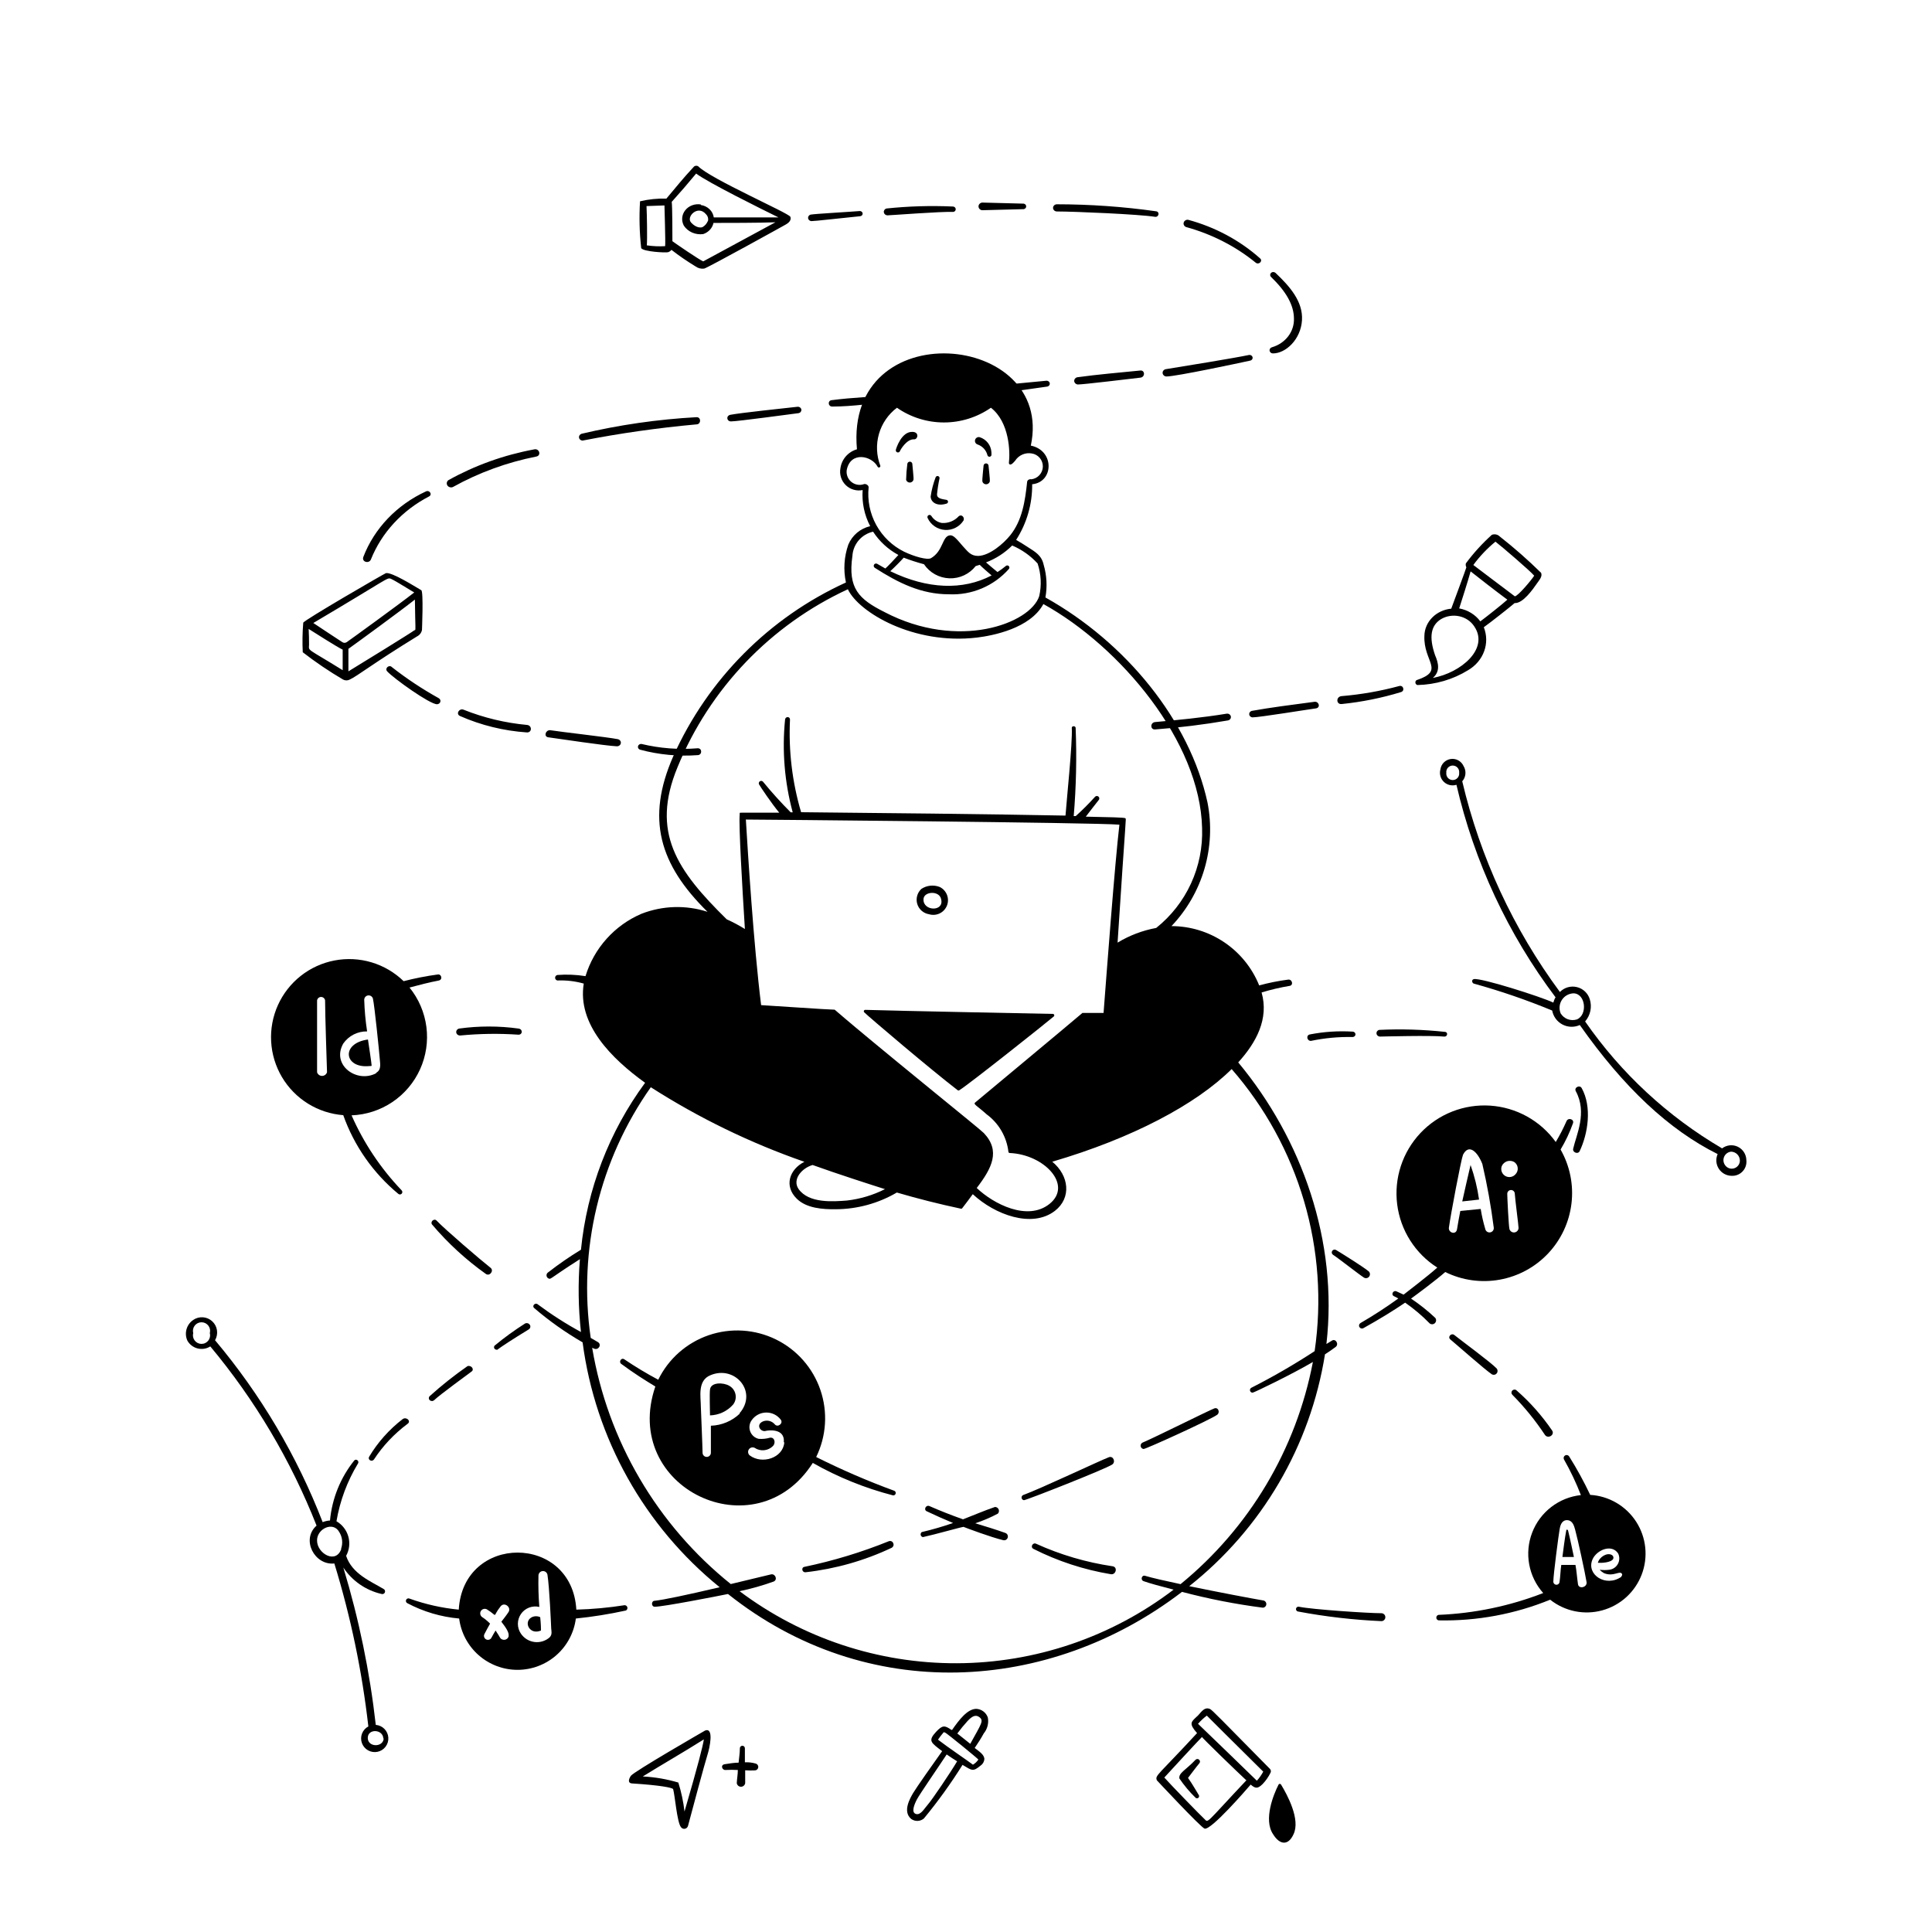
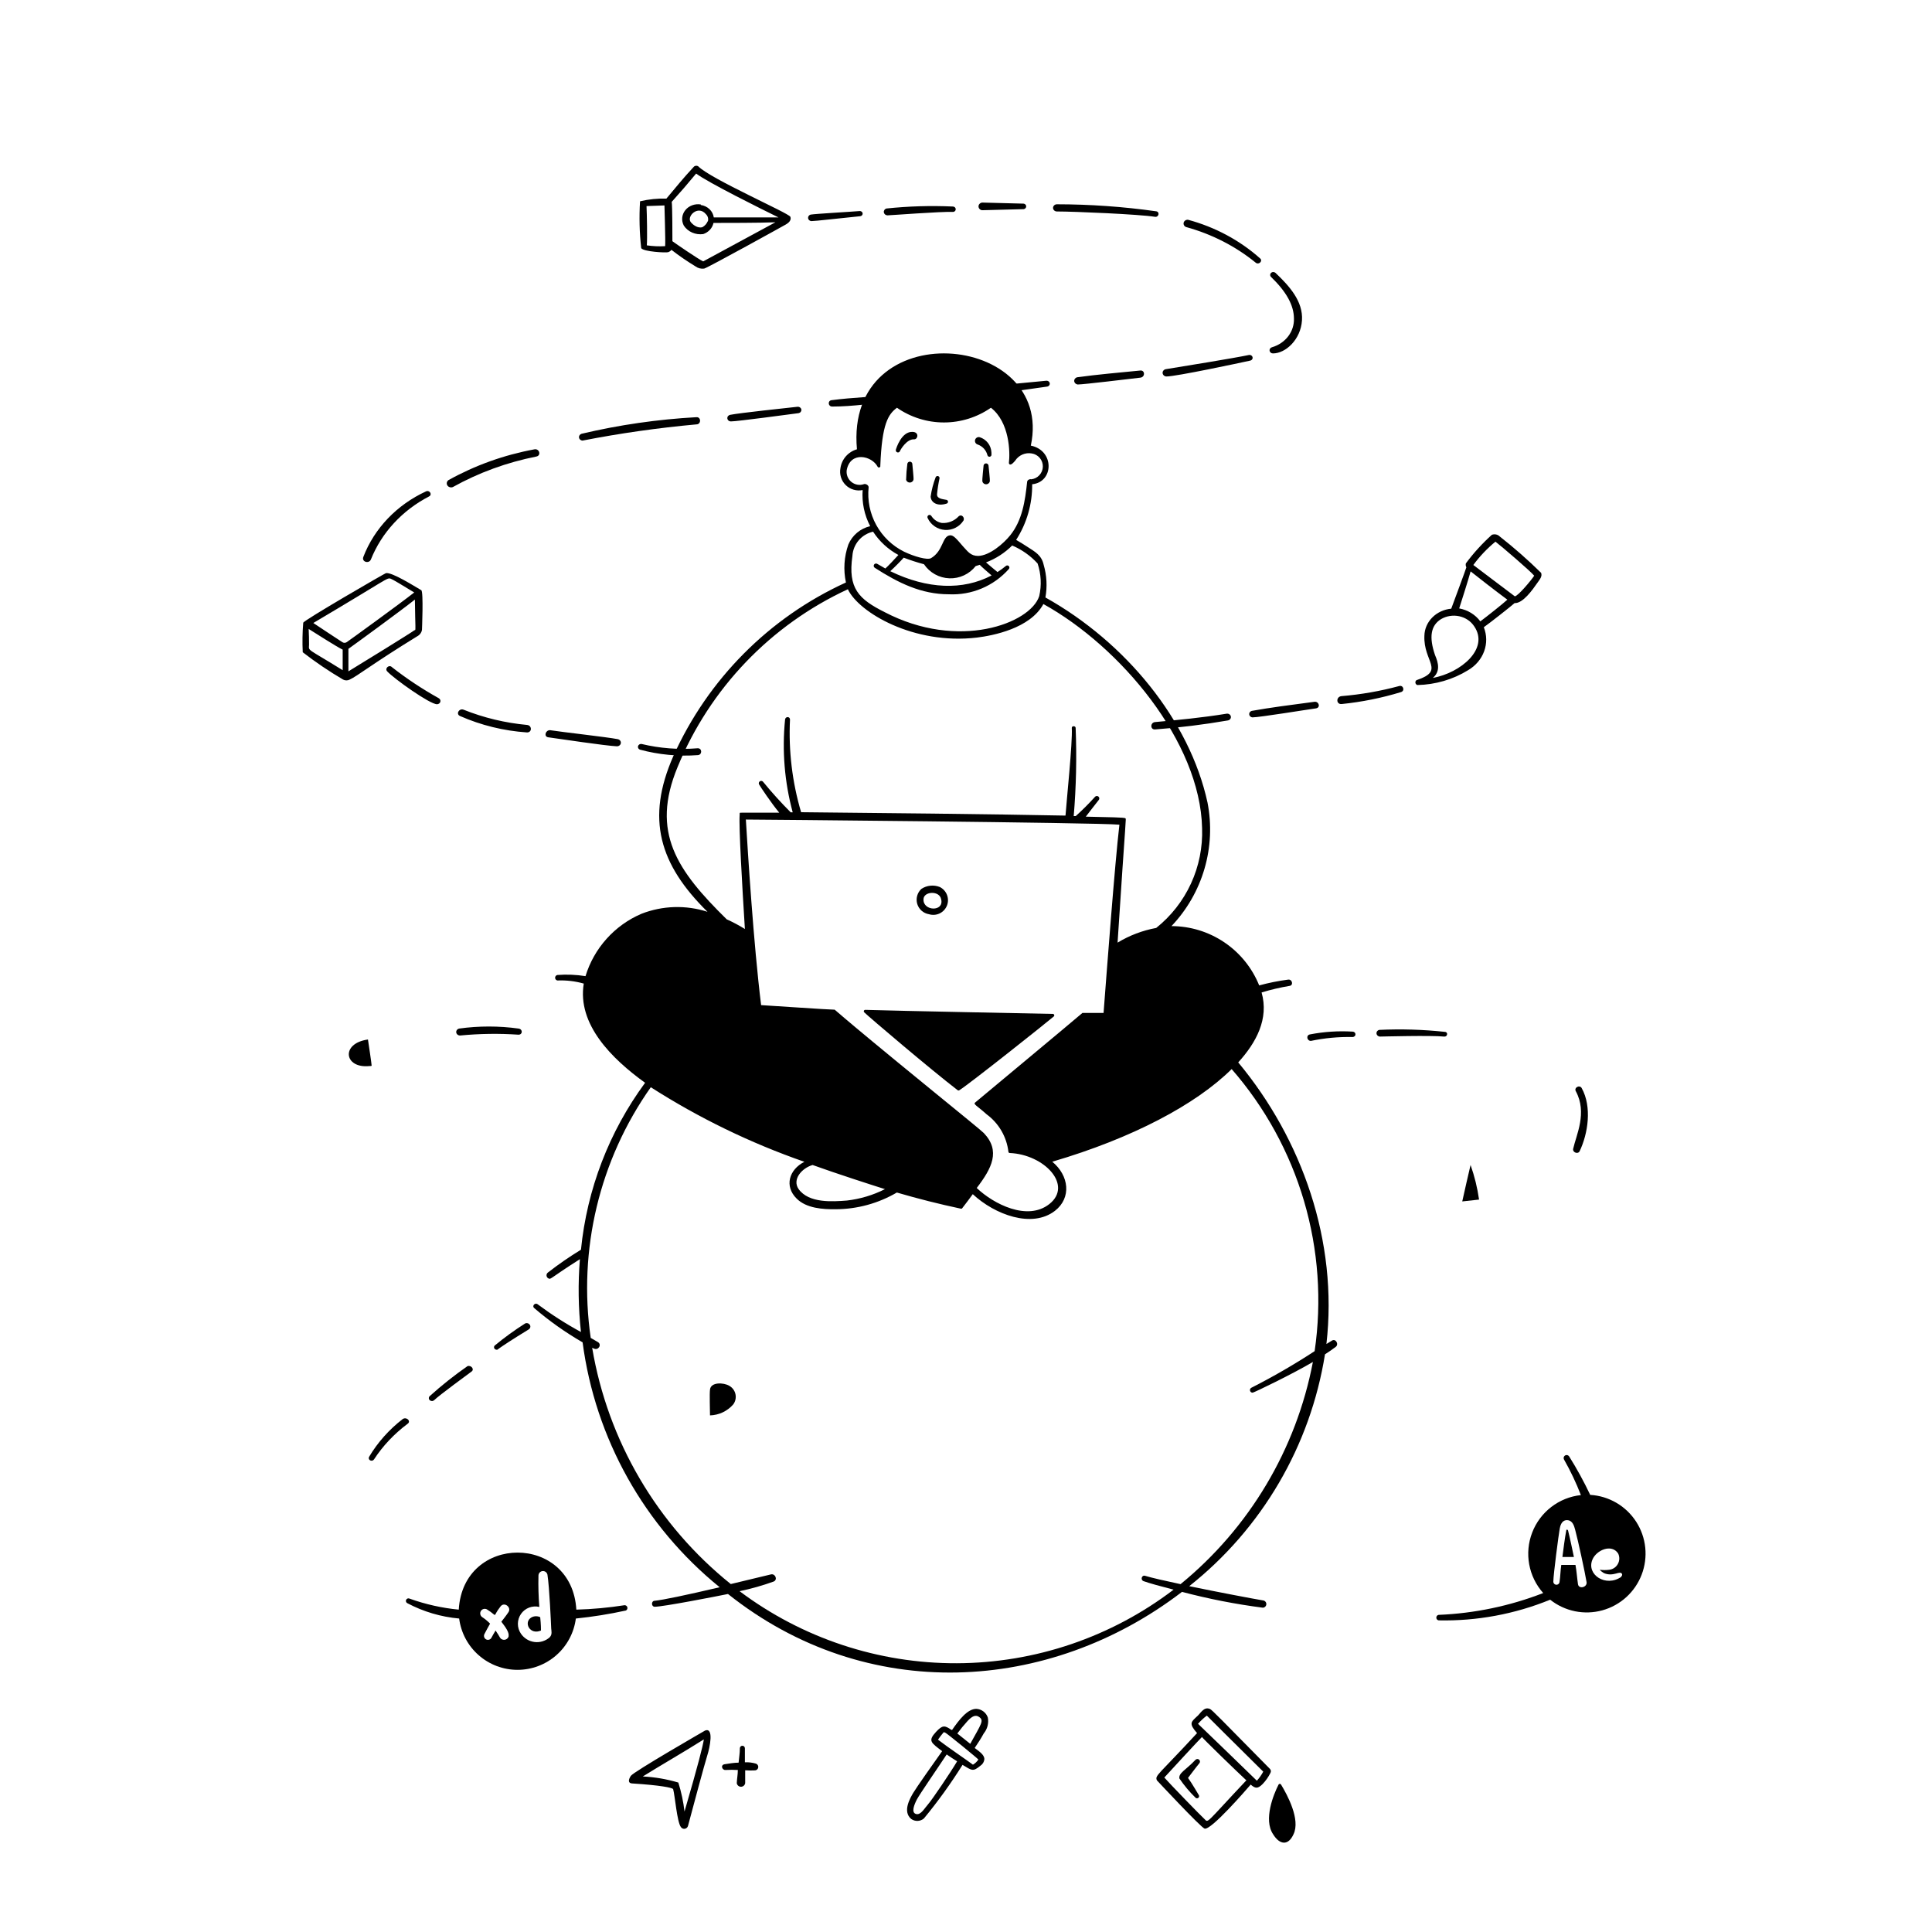
<svg xmlns="http://www.w3.org/2000/svg" width="143" height="143" viewBox="0 0 143 143" fill="none">
  <path d="M68.762 67.668C69.023 67.747 69.305 67.726 69.552 67.607C69.798 67.488 69.99 67.281 70.091 67.026C70.191 66.772 70.191 66.489 70.092 66.234C69.993 65.979 69.801 65.771 69.556 65.651C69.334 65.564 69.095 65.532 68.859 65.557C68.622 65.581 68.395 65.663 68.197 65.794C68.047 65.932 67.938 66.11 67.885 66.307C67.831 66.504 67.833 66.712 67.892 66.908C67.951 67.103 68.064 67.278 68.218 67.413C68.372 67.547 68.56 67.635 68.762 67.668ZM68.354 66.566C68.354 65.966 69.548 65.894 69.663 66.566C69.885 67.503 68.319 67.446 68.354 66.566ZM67.525 34.32C67.517 34.278 67.494 34.24 67.461 34.212C67.427 34.185 67.386 34.17 67.343 34.17C67.3 34.17 67.258 34.185 67.225 34.212C67.192 34.24 67.169 34.278 67.16 34.32C67.107 34.718 67.076 35.119 67.067 35.521C67.086 35.578 67.123 35.628 67.171 35.663C67.22 35.699 67.279 35.718 67.339 35.718C67.399 35.718 67.458 35.699 67.507 35.663C67.556 35.628 67.592 35.578 67.611 35.521C67.647 35.4 67.525 34.441 67.525 34.32ZM73.166 34.449C73.158 34.406 73.135 34.368 73.102 34.341C73.069 34.314 73.027 34.299 72.984 34.299C72.941 34.299 72.899 34.314 72.866 34.341C72.833 34.368 72.81 34.406 72.802 34.449C72.802 34.549 72.68 35.514 72.716 35.65C72.735 35.707 72.771 35.757 72.82 35.792C72.869 35.827 72.927 35.846 72.988 35.846C73.048 35.846 73.106 35.827 73.155 35.792C73.204 35.757 73.24 35.707 73.259 35.65C73.295 35.514 73.166 34.556 73.166 34.449ZM67.575 31.968C66.717 31.896 66.324 33.226 66.309 33.283C66.297 33.324 66.302 33.368 66.322 33.405C66.342 33.443 66.376 33.471 66.417 33.483C66.457 33.496 66.501 33.491 66.539 33.471C66.577 33.451 66.605 33.417 66.617 33.376C66.66 33.269 67.117 32.489 67.654 32.518C67.925 32.539 68.061 32.003 67.575 31.968ZM73.381 33.476C73.368 33.224 73.278 32.982 73.123 32.783C72.968 32.584 72.756 32.436 72.516 32.361C72.444 32.342 72.367 32.352 72.303 32.39C72.238 32.427 72.192 32.489 72.172 32.561C72.153 32.633 72.164 32.71 72.201 32.774C72.239 32.838 72.301 32.885 72.373 32.904C72.548 32.967 72.706 33.072 72.831 33.211C72.956 33.349 73.044 33.517 73.088 33.698C73.099 33.737 73.125 33.769 73.161 33.789C73.197 33.808 73.238 33.813 73.277 33.801C73.316 33.79 73.349 33.764 73.368 33.728C73.388 33.693 73.392 33.651 73.381 33.612C73.381 33.612 73.395 33.533 73.381 33.476ZM70.07 37.273C70.099 37.263 70.124 37.245 70.142 37.221C70.159 37.196 70.169 37.167 70.169 37.137C70.169 37.107 70.159 37.078 70.142 37.053C70.124 37.029 70.099 37.011 70.07 37.001C69.742 36.937 69.355 36.915 69.355 36.594C69.393 36.192 69.455 35.793 69.541 35.4C69.545 35.364 69.536 35.328 69.516 35.299C69.496 35.269 69.466 35.248 69.432 35.238C69.397 35.228 69.361 35.232 69.328 35.247C69.296 35.262 69.27 35.288 69.255 35.321C69.078 35.782 68.953 36.262 68.883 36.751C68.898 37.18 69.355 37.502 70.07 37.273ZM70.964 38.209C70.807 38.38 70.614 38.513 70.398 38.6C70.183 38.686 69.951 38.724 69.72 38.71C69.561 38.683 69.41 38.624 69.276 38.535C69.142 38.447 69.027 38.331 68.941 38.195C68.921 38.158 68.887 38.131 68.847 38.119C68.806 38.106 68.763 38.111 68.726 38.131C68.689 38.151 68.662 38.184 68.65 38.225C68.638 38.265 68.642 38.308 68.662 38.345C68.776 38.593 68.955 38.806 69.18 38.96C69.406 39.115 69.668 39.205 69.941 39.223C70.213 39.241 70.485 39.184 70.728 39.06C70.971 38.936 71.176 38.748 71.322 38.517C71.415 38.281 71.157 38.038 70.964 38.209ZM70.885 80.695C70.903 80.707 70.925 80.714 70.946 80.714C70.968 80.714 70.989 80.707 71.007 80.695C71.772 80.216 77.528 75.64 78 75.232C78.016 75.218 78.026 75.199 78.031 75.178C78.036 75.157 78.035 75.135 78.027 75.115C78.019 75.095 78.006 75.078 77.988 75.066C77.971 75.053 77.95 75.046 77.928 75.046C77.928 75.046 66.131 74.817 64.05 74.746C63.928 74.746 63.907 74.875 63.971 74.932C64.35 75.304 68.919 79.186 70.885 80.695ZM95.739 135.771C96.275 134.677 95.274 132.84 94.824 132.096C94.815 132.078 94.801 132.063 94.784 132.052C94.767 132.041 94.747 132.036 94.727 132.036C94.707 132.036 94.687 132.041 94.67 132.052C94.653 132.063 94.639 132.078 94.631 132.096C94.266 132.811 93.501 134.684 94.23 135.764C94.724 136.565 95.353 136.622 95.739 135.771ZM52.195 128.085C52.124 128.128 46.89 131.138 46.69 131.445C46.49 131.753 46.497 131.982 46.769 132.003C48.913 132.139 49.736 132.318 49.822 132.418C49.957 132.897 50.108 134.842 50.394 135.228C50.424 135.275 50.468 135.313 50.519 135.337C50.571 135.36 50.628 135.368 50.684 135.36C50.739 135.351 50.792 135.327 50.834 135.29C50.877 135.252 50.907 135.204 50.923 135.149C51.223 134.019 52.167 130.502 52.353 129.923C52.539 129.343 52.853 127.849 52.195 128.085ZM52.095 128.757C52.024 129.229 51.681 130.595 50.665 134.084C50.581 133.356 50.428 132.638 50.208 131.939C49.352 131.683 48.468 131.532 47.577 131.488C49.049 130.573 50.594 129.694 52.074 128.757H52.095ZM55.892 131.038C55.951 131.032 56.006 131.007 56.048 130.965C56.09 130.924 56.117 130.87 56.124 130.811C56.13 130.752 56.117 130.693 56.085 130.643C56.053 130.593 56.005 130.556 55.949 130.537C55.685 130.46 55.409 130.426 55.134 130.437V129.401C55.134 129.351 55.114 129.304 55.08 129.269C55.045 129.234 54.997 129.215 54.948 129.215C54.899 129.215 54.852 129.234 54.817 129.269C54.782 129.304 54.762 129.351 54.762 129.401C54.762 129.772 54.698 130.116 54.669 130.466C54.333 130.466 53.997 130.53 53.647 130.58C53.297 130.63 53.447 131.031 53.704 131.009C54.007 130.991 54.31 130.991 54.612 131.009C54.612 131.324 54.548 131.66 54.533 131.982C54.545 132.056 54.582 132.124 54.639 132.173C54.697 132.222 54.769 132.249 54.844 132.249C54.92 132.249 54.992 132.222 55.05 132.173C55.107 132.124 55.144 132.056 55.156 131.982V131.031C55.401 131.049 55.647 131.051 55.892 131.038ZM73.116 127.127C73.055 126.947 72.941 126.789 72.79 126.675C72.638 126.56 72.455 126.493 72.265 126.483C71.608 126.483 70.993 127.291 70.471 128.042H70.421C69.913 127.685 69.756 127.685 69.284 128.185C68.655 128.864 68.919 128.986 69.734 129.615C69.184 130.38 67.797 132.354 67.589 132.711C67.382 133.069 66.774 134.077 67.446 134.634C67.584 134.733 67.751 134.783 67.921 134.777C68.09 134.77 68.253 134.708 68.383 134.599C69.421 133.339 70.377 132.014 71.243 130.63C71.958 131.059 72.015 131.145 72.573 130.688C72.654 130.635 72.722 130.564 72.771 130.481C72.821 130.398 72.851 130.305 72.859 130.209C72.859 129.858 72.437 129.615 72.144 129.379C72.394 129.014 72.616 128.664 72.816 128.299C72.949 128.138 73.044 127.949 73.096 127.746C73.148 127.544 73.155 127.332 73.116 127.127ZM70.857 128.307C71.094 127.986 71.347 127.679 71.615 127.384C71.965 127.005 72.222 126.912 72.459 127.077C72.859 127.341 72.637 127.577 71.815 129.072L70.857 128.307ZM67.818 134.27C67.411 134.177 67.675 133.555 67.868 133.183C68.061 132.811 69.513 130.709 70.07 129.858C70.292 130.015 70.664 130.259 70.843 130.366C70.356 131.195 68.976 133.226 68.698 133.54C68.419 133.855 68.161 134.348 67.818 134.27ZM69.856 128.207L69.97 128.249C70.085 128.292 72.416 130.194 72.416 130.237C72.312 130.391 72.175 130.521 72.015 130.616C71.743 130.402 70.056 129.258 69.427 128.764C69.558 128.569 69.701 128.383 69.856 128.207ZM85.629 131.774C85.629 131.774 88.875 135.256 89.161 135.349C89.64 135.478 92.228 132.489 92.571 132.089C92.907 132.375 93.079 132.425 93.458 132.046C93.692 131.801 93.888 131.521 94.037 131.217C94.062 131.17 94.072 131.116 94.064 131.063C94.056 131.01 94.032 130.961 93.994 130.924C90.355 127.234 89.704 126.548 89.554 126.491C89.082 126.29 88.839 126.869 88.56 127.077C88.174 127.449 87.967 127.563 88.603 128.278C85.7 131.424 85.472 131.403 85.629 131.774ZM88.689 127.577C88.879 127.357 89.093 127.159 89.325 126.984C89.325 126.984 91.47 129.129 93.501 131.131C93.371 131.373 93.213 131.599 93.029 131.803C92.95 131.724 88.803 127.699 88.66 127.577H88.689ZM92.264 131.76C89.147 135.063 89.461 134.935 89.132 134.62C88.939 134.456 86.544 131.989 86.179 131.567C86.437 131.281 88.811 128.707 88.968 128.564C88.932 128.593 91.749 131.317 92.235 131.76H92.264Z" fill="black" />
  <path d="M88.49 130.252C87.775 131.009 87.218 131.231 87.296 131.639C87.646 132.156 88.048 132.635 88.498 133.069C88.525 133.091 88.559 133.104 88.595 133.104C88.63 133.105 88.665 133.093 88.693 133.072C88.721 133.05 88.741 133.02 88.749 132.986C88.758 132.951 88.755 132.915 88.741 132.883C88.741 132.883 88.176 131.918 87.933 131.596C87.99 131.524 88.598 130.709 88.762 130.523C88.798 130.487 88.819 130.438 88.819 130.387C88.819 130.336 88.798 130.288 88.762 130.252C88.726 130.216 88.677 130.195 88.626 130.195C88.575 130.195 88.527 130.216 88.49 130.252Z" fill="black" />
  <path d="M47.459 18.366C47.624 18.633 49.303 18.72 49.453 18.666C49.552 18.634 49.638 18.573 49.697 18.493C50.266 18.934 50.863 19.343 51.483 19.72C51.572 19.786 51.675 19.835 51.785 19.862C51.894 19.89 52.009 19.896 52.122 19.88C52.423 19.799 58.083 16.666 58.169 16.613C58.542 16.4 58.549 16.186 58.499 16.046C58.392 15.773 52.61 13.253 51.684 12.313C51.657 12.295 51.627 12.282 51.595 12.275C51.563 12.268 51.529 12.267 51.497 12.272C51.464 12.277 51.433 12.288 51.404 12.304C51.376 12.32 51.352 12.341 51.333 12.367C50.615 13.133 49.977 13.92 49.324 14.7C48.667 14.681 48.01 14.748 47.373 14.9C47.303 16.055 47.331 17.215 47.459 18.366ZM52.387 16.366C52.314 16.552 52.175 16.71 51.993 16.813C51.634 16.926 51.275 16.613 51.153 16.473C50.759 16.046 51.656 15.14 52.251 15.853C52.325 15.925 52.377 16.015 52.401 16.112C52.425 16.21 52.42 16.311 52.387 16.406V16.366ZM51.871 15.133C51.656 15.098 51.435 15.119 51.233 15.194C51.03 15.269 50.854 15.394 50.724 15.557C50.593 15.719 50.514 15.912 50.495 16.114C50.476 16.316 50.518 16.518 50.615 16.7C50.762 16.924 50.976 17.102 51.231 17.214C51.486 17.325 51.771 17.364 52.05 17.326C52.243 17.261 52.414 17.151 52.547 17.006C52.68 16.861 52.771 16.687 52.81 16.5C53.6 16.5 56.311 16.5 57.394 16.453L52.05 19.346C51.749 19.226 49.984 18.013 49.769 17.853C49.769 17.486 49.769 15.293 49.719 14.94C50.321 14.273 50.938 13.56 51.526 12.846C52.402 13.513 56.44 15.513 57.624 16.093H52.832C52.801 15.864 52.69 15.65 52.517 15.484C52.343 15.318 52.117 15.209 51.871 15.173V15.133ZM47.854 15.253L49.181 15.206C49.181 15.413 49.267 17.873 49.231 18.22C48.778 18.247 48.323 18.227 47.875 18.16C47.918 17.7 47.882 15.813 47.854 15.293V15.253ZM25.393 50.298C25.468 50.339 25.554 50.36 25.641 50.36C25.728 50.36 25.813 50.339 25.888 50.298C26.455 50.038 27.581 49.125 30.867 47.105C30.963 47.056 31.046 46.988 31.11 46.904C31.173 46.821 31.215 46.726 31.233 46.625C31.233 46.625 31.354 43.778 31.182 43.685C30.63 43.365 29.03 42.352 28.571 42.419C28.514 42.419 22.459 45.925 22.445 46.092C22.385 46.819 22.373 47.549 22.409 48.278C23.355 49.011 24.352 49.686 25.393 50.298ZM22.847 46.552C23.399 46.898 24.941 47.885 25.364 48.085V49.605C22.682 47.938 22.854 48.218 22.875 47.725C22.882 47.452 22.861 46.812 22.847 46.552ZM25.659 47.532C25.613 47.563 25.558 47.58 25.501 47.58C25.444 47.58 25.389 47.563 25.343 47.532C25.228 47.465 23.621 46.398 23.191 46.112C28.829 42.778 28.628 42.738 28.93 42.838C29.073 42.892 29.747 43.292 30.659 43.852C29.582 44.705 25.766 47.465 25.659 47.532ZM30.68 46.645C30.529 46.778 26.649 49.172 25.788 49.691V48.025C26.297 47.665 29.662 45.212 30.709 44.378C30.738 46.578 30.78 46.578 30.716 46.645H30.68ZM104.905 50.705C106.245 50.676 107.548 50.294 108.664 49.605C109.221 49.279 109.64 48.785 109.851 48.206C110.063 47.627 110.054 46.998 109.826 46.425C110.299 46.092 111.813 44.898 112.107 44.638C112.717 44.672 113.427 43.665 113.807 43.118C113.965 42.892 114.173 42.658 114.066 42.398C113.097 41.446 112.072 40.545 110.995 39.699C110.923 39.628 110.83 39.579 110.727 39.559C110.625 39.539 110.518 39.548 110.421 39.585C109.707 40.229 109.063 40.937 108.499 41.699C108.474 41.797 108.487 41.901 108.535 41.992C108.535 42.038 107.538 44.725 107.416 45.052C106.879 45.102 106.38 45.333 106.014 45.702C105.648 46.07 105.44 46.55 105.429 47.052C105.343 48.998 107 49.625 104.84 50.345C104.81 50.369 104.788 50.399 104.774 50.434C104.761 50.468 104.757 50.505 104.764 50.542C104.77 50.578 104.786 50.612 104.811 50.641C104.836 50.669 104.868 50.691 104.905 50.705ZM109.051 41.819C109.517 41.182 110.067 40.602 110.687 40.092C111.074 40.379 113.312 42.298 113.556 42.612C113.377 42.898 112.373 44.112 112.122 44.138C112.1 44.118 109.145 41.898 109.051 41.819ZM109.568 45.992C109.202 45.493 108.64 45.149 108.004 45.032C108.147 44.585 108.671 42.952 108.85 42.292C109.396 42.725 110.744 43.778 111.569 44.385C111.246 44.685 110.027 45.652 109.568 45.992ZM106.053 50.178C106.612 49.705 106.476 49.085 106.218 48.492C105.759 47.158 105.895 46.298 106.662 45.825C106.861 45.708 107.082 45.629 107.313 45.593C107.544 45.556 107.781 45.563 108.01 45.613C108.238 45.663 108.454 45.754 108.644 45.882C108.833 46.01 108.994 46.172 109.116 46.358C110.249 48.018 108.126 49.798 106.053 50.178ZM60.056 16.366C60.35 16.366 62.072 16.16 63.643 16.006C63.698 16.006 63.751 15.986 63.79 15.95C63.829 15.913 63.851 15.864 63.851 15.813C63.851 15.762 63.829 15.713 63.79 15.676C63.751 15.64 63.698 15.62 63.643 15.62C63.054 15.673 60.293 15.826 59.991 15.886C59.933 15.904 59.883 15.941 59.851 15.989C59.818 16.037 59.804 16.094 59.812 16.151C59.819 16.207 59.848 16.26 59.892 16.299C59.937 16.338 59.995 16.362 60.056 16.366ZM65.68 15.94C65.874 15.94 69.683 15.646 70.522 15.686C70.802 15.686 70.823 15.306 70.522 15.286C68.882 15.212 67.239 15.261 65.608 15.433C65.546 15.452 65.493 15.49 65.459 15.542C65.424 15.593 65.409 15.654 65.418 15.714C65.427 15.774 65.457 15.829 65.505 15.871C65.553 15.912 65.615 15.936 65.68 15.94ZM72.681 15.56L75.773 15.48C75.824 15.471 75.871 15.446 75.904 15.409C75.937 15.372 75.956 15.325 75.956 15.276C75.956 15.228 75.937 15.181 75.904 15.144C75.871 15.107 75.824 15.082 75.773 15.073L72.696 14.993C72.623 15.002 72.555 15.034 72.506 15.085C72.456 15.136 72.428 15.202 72.426 15.271C72.425 15.339 72.45 15.406 72.496 15.459C72.543 15.512 72.609 15.548 72.681 15.56ZM78.234 15.653C79.554 15.653 84.317 15.86 85.479 16.046C85.766 16.1 85.866 15.686 85.579 15.64C83.146 15.296 80.688 15.122 78.227 15.12C78.15 15.121 78.078 15.149 78.025 15.2C77.972 15.251 77.942 15.319 77.943 15.39C77.944 15.46 77.975 15.528 78.03 15.577C78.084 15.627 78.157 15.654 78.234 15.653ZM87.796 16.806C89.695 17.328 91.45 18.227 92.939 19.439C93.169 19.633 93.492 19.32 93.269 19.126C91.765 17.787 89.934 16.805 87.932 16.266C87.86 16.26 87.787 16.278 87.728 16.318C87.669 16.357 87.628 16.415 87.611 16.481C87.595 16.547 87.604 16.616 87.638 16.676C87.672 16.736 87.728 16.782 87.796 16.806ZM94.159 25.699C94.1 25.713 94.047 25.746 94.012 25.793C93.977 25.839 93.962 25.896 93.969 25.953C93.976 26.009 94.005 26.061 94.051 26.099C94.096 26.137 94.155 26.159 94.216 26.159C95.163 26.159 96.275 25.133 96.368 23.713C96.462 22.293 95.414 21.153 94.41 20.199C94.367 20.159 94.309 20.136 94.248 20.135C94.186 20.134 94.127 20.156 94.084 20.196C94.04 20.236 94.015 20.29 94.014 20.347C94.014 20.404 94.037 20.459 94.08 20.499C95.213 21.593 95.766 22.593 95.773 23.566C95.792 24.037 95.644 24.5 95.353 24.886C95.061 25.271 94.642 25.557 94.159 25.699ZM86.333 27.866C87.05 27.866 91.777 26.859 92.559 26.686C92.614 26.669 92.66 26.634 92.688 26.587C92.716 26.54 92.724 26.485 92.71 26.433C92.697 26.381 92.663 26.336 92.615 26.306C92.567 26.276 92.509 26.264 92.452 26.273C91.383 26.499 87.609 27.113 86.282 27.326C86.213 27.34 86.151 27.377 86.109 27.431C86.066 27.484 86.046 27.55 86.053 27.616C86.059 27.682 86.091 27.744 86.142 27.79C86.194 27.836 86.261 27.863 86.333 27.866ZM84.389 27.426C82.861 27.579 81.261 27.712 79.719 27.926C79.654 27.944 79.598 27.982 79.56 28.034C79.522 28.086 79.504 28.149 79.51 28.211C79.516 28.274 79.545 28.333 79.592 28.378C79.639 28.423 79.702 28.452 79.769 28.459C80.206 28.459 83.707 28.032 84.41 27.952C84.776 27.906 84.754 27.379 84.389 27.426ZM73.571 29.132C73.987 29.132 76.856 28.699 77.523 28.612C77.579 28.599 77.628 28.568 77.661 28.523C77.694 28.479 77.708 28.425 77.701 28.372C77.694 28.319 77.666 28.27 77.623 28.234C77.579 28.199 77.524 28.179 77.466 28.179C76.591 28.272 74.374 28.452 73.513 28.592C73.443 28.607 73.381 28.645 73.339 28.699C73.297 28.753 73.278 28.82 73.285 28.886C73.292 28.952 73.325 29.014 73.378 29.059C73.43 29.105 73.499 29.131 73.571 29.132ZM61.598 30.092C63.133 30.092 64.704 29.839 66.225 29.706C66.541 29.706 66.541 29.219 66.225 29.246C64.697 29.359 63.097 29.419 61.555 29.619C61.247 29.652 61.282 30.092 61.598 30.092ZM54.037 30.706C53.974 30.72 53.919 30.754 53.882 30.803C53.844 30.853 53.828 30.913 53.834 30.973C53.842 31.032 53.872 31.088 53.92 31.128C53.968 31.169 54.03 31.191 54.095 31.192C54.582 31.192 58.521 30.652 59.116 30.579C59.179 30.565 59.234 30.53 59.27 30.481C59.306 30.431 59.322 30.371 59.313 30.312C59.304 30.253 59.271 30.199 59.221 30.16C59.172 30.122 59.109 30.103 59.044 30.106C58.105 30.212 54.834 30.552 54.037 30.706ZM43.112 32.612C45.896 32.069 48.71 31.669 51.541 31.412C51.914 31.412 51.9 30.846 51.541 30.879C48.674 31.038 45.831 31.448 43.047 32.106C42.986 32.124 42.933 32.162 42.898 32.213C42.863 32.263 42.848 32.324 42.855 32.384C42.863 32.443 42.893 32.499 42.94 32.541C42.986 32.582 43.047 32.608 43.112 32.612ZM33.514 36.052C35.427 34.987 37.516 34.223 39.697 33.792C40.078 33.719 39.927 33.185 39.554 33.259C37.308 33.673 35.155 34.445 33.191 35.539C33.129 35.584 33.087 35.647 33.073 35.719C33.058 35.79 33.072 35.864 33.111 35.926C33.15 35.989 33.213 36.036 33.287 36.059C33.361 36.083 33.441 36.08 33.514 36.052ZM27.452 41.412C28.244 39.43 29.77 37.776 31.756 36.745C32.022 36.612 31.799 36.245 31.527 36.372C29.364 37.371 27.703 39.111 26.892 41.225C26.756 41.599 27.316 41.745 27.452 41.412ZM29.016 49.385C28.801 49.158 28.456 49.471 28.657 49.691C29.159 50.231 31.806 52.125 32.344 52.125C32.401 52.124 32.456 52.107 32.5 52.075C32.545 52.042 32.577 51.998 32.592 51.947C32.606 51.896 32.603 51.843 32.581 51.794C32.56 51.745 32.522 51.705 32.474 51.678C31.257 51.001 30.1 50.234 29.016 49.385ZM39.016 53.658C37.397 53.509 35.812 53.129 34.317 52.531C33.987 52.398 33.715 52.851 34.052 52.998C35.605 53.682 37.28 54.093 38.994 54.211C39.389 54.231 39.389 53.698 39.016 53.658ZM40.572 54.571C41.405 54.685 44.798 55.198 45.658 55.238C45.73 55.24 45.799 55.217 45.853 55.174C45.908 55.131 45.943 55.071 45.952 55.005C45.961 54.939 45.943 54.873 45.902 54.818C45.861 54.764 45.8 54.726 45.73 54.711C44.905 54.551 41.541 54.178 40.709 54.045C40.372 54.038 40.235 54.518 40.572 54.571ZM51.627 55.385C50.235 55.499 48.833 55.391 47.481 55.065C47.424 55.059 47.368 55.072 47.321 55.101C47.274 55.131 47.24 55.175 47.225 55.226C47.211 55.277 47.216 55.331 47.24 55.378C47.265 55.426 47.307 55.463 47.359 55.484C48.755 55.863 50.213 56 51.663 55.891C51.986 55.858 51.978 55.364 51.627 55.385ZM99.302 52.111C100.797 51.959 102.271 51.662 103.7 51.225C104.001 51.131 103.872 50.691 103.563 50.778C102.17 51.154 100.741 51.404 99.295 51.525C98.879 51.565 98.886 52.145 99.302 52.111ZM92.645 52.618C92.588 52.635 92.538 52.67 92.504 52.717C92.471 52.764 92.456 52.821 92.462 52.877C92.468 52.933 92.494 52.986 92.537 53.026C92.579 53.066 92.635 53.092 92.695 53.098C93.219 53.098 96.799 52.511 97.409 52.431C97.76 52.371 97.624 51.898 97.287 51.945C95.436 52.191 94.058 52.365 92.645 52.618ZM90.787 52.825C89.001 53.118 87.201 53.291 85.493 53.445C85.12 53.485 85.135 54.018 85.493 53.991C87.3 53.856 89.099 53.633 90.881 53.325C90.916 53.319 90.95 53.307 90.98 53.289C91.01 53.271 91.037 53.248 91.057 53.221C91.078 53.194 91.093 53.163 91.1 53.13C91.108 53.098 91.109 53.064 91.103 53.031C91.097 52.998 91.084 52.967 91.065 52.939C91.046 52.911 91.021 52.886 90.991 52.867C90.962 52.848 90.929 52.834 90.894 52.827C90.859 52.82 90.823 52.819 90.787 52.825ZM38.377 76.584C38.693 76.584 38.707 76.17 38.377 76.13C36.922 75.929 35.443 75.929 33.987 76.13C33.918 76.144 33.858 76.182 33.817 76.236C33.777 76.29 33.76 76.356 33.77 76.421C33.78 76.486 33.816 76.545 33.871 76.586C33.926 76.627 33.996 76.648 34.066 76.644C35.498 76.505 36.941 76.485 38.377 76.584ZM102.071 76.23C102.012 76.248 101.961 76.284 101.926 76.332C101.891 76.38 101.876 76.438 101.882 76.496C101.888 76.554 101.915 76.608 101.958 76.649C102.002 76.691 102.06 76.717 102.122 76.724C102.193 76.724 105.974 76.624 106.885 76.724C107.129 76.757 107.208 76.41 106.964 76.377C105.34 76.201 103.704 76.152 102.071 76.23ZM100.113 76.757C100.17 76.757 100.225 76.736 100.265 76.698C100.306 76.661 100.328 76.61 100.328 76.557C100.328 76.504 100.306 76.453 100.265 76.415C100.225 76.378 100.17 76.357 100.113 76.357C99.056 76.293 97.994 76.363 96.957 76.564C96.648 76.624 96.734 77.044 97.028 77.044C98.04 76.832 99.076 76.735 100.113 76.757ZM116.44 85.03C116.383 85.297 116.799 85.463 116.921 85.203C117.538 83.91 117.846 81.93 117.071 80.537C116.921 80.27 116.49 80.497 116.634 80.763C117.502 82.363 116.67 83.997 116.44 85.03ZM29.812 105.029C28.803 105.808 27.959 106.756 27.323 107.822C27.309 107.844 27.299 107.868 27.295 107.894C27.291 107.919 27.293 107.945 27.299 107.969C27.313 108.019 27.347 108.062 27.395 108.089C27.442 108.115 27.499 108.123 27.553 108.111C27.607 108.098 27.653 108.066 27.681 108.022C28.338 107.017 29.178 106.126 30.164 105.389C30.451 105.196 30.099 104.849 29.812 105.029ZM34.604 101.116C33.621 101.799 32.687 102.541 31.806 103.336C31.764 103.376 31.74 103.431 31.741 103.488C31.741 103.545 31.766 103.599 31.81 103.639C31.854 103.679 31.913 103.701 31.974 103.7C32.035 103.7 32.093 103.676 32.136 103.636C32.538 103.242 34.697 101.676 34.913 101.509C35.128 101.343 34.87 101.029 34.604 101.116ZM36.756 99.903C36.907 99.903 36.462 100.036 39.138 98.396C39.194 98.36 39.233 98.306 39.248 98.245C39.264 98.183 39.254 98.119 39.221 98.064C39.187 98.009 39.133 97.967 39.069 97.947C39.004 97.927 38.934 97.93 38.872 97.956C38.082 98.457 37.327 99.004 36.613 99.596C36.589 99.623 36.573 99.655 36.568 99.689C36.562 99.724 36.567 99.759 36.582 99.791C36.597 99.823 36.621 99.85 36.652 99.87C36.683 99.889 36.719 99.901 36.756 99.903Z" fill="black" />
-   <path d="M40.605 94.63C40.791 94.709 40.67 94.63 42.922 93.2C42.777 94.996 42.803 96.801 43.001 98.591C41.885 97.985 40.815 97.299 39.797 96.539C39.604 96.389 39.347 96.661 39.547 96.825C40.658 97.777 41.855 98.624 43.122 99.356C44.059 106.474 47.691 112.961 53.268 117.482C50.708 118.082 49.092 118.418 48.463 118.483C48.191 118.483 48.191 118.926 48.463 118.926C49.085 118.926 53.046 118.154 53.883 117.982C64.15 126.154 77.65 125.354 87.488 117.825C89.457 118.345 91.459 118.737 93.48 118.997C93.542 118.993 93.601 118.966 93.647 118.923C93.692 118.879 93.721 118.822 93.729 118.759C93.737 118.697 93.722 118.634 93.689 118.581C93.655 118.528 93.604 118.488 93.544 118.468C92.657 118.318 90.169 117.846 88.024 117.403C93.403 113.143 96.988 107.019 98.07 100.243C98.342 100.071 98.606 99.885 98.864 99.692C99.121 99.499 98.864 99.049 98.585 99.228L98.177 99.478C99.049 91.885 96.375 84.32 91.649 78.636C92.993 77.156 93.93 75.404 93.379 73.459C94.057 73.252 94.747 73.09 95.446 72.973C95.76 72.93 95.646 72.465 95.346 72.508C94.622 72.601 93.905 72.744 93.201 72.937C92.678 71.642 91.782 70.533 90.625 69.751C89.468 68.969 88.105 68.549 86.709 68.547C87.851 67.346 88.689 65.889 89.153 64.298C89.617 62.708 89.693 61.029 89.376 59.402C88.053 53.325 83.327 47.547 77.378 44.223C77.523 43.418 77.479 42.59 77.249 41.806C77.092 41.091 76.62 40.848 76.069 40.49C75.783 40.304 75.512 40.133 75.211 39.961C76 38.734 76.413 37.302 76.398 35.843C78.007 35.685 78.064 33.34 76.298 32.983C78.093 24.56 62.513 23.13 63.428 33.255C63.111 33.345 62.827 33.526 62.609 33.774C62.392 34.023 62.252 34.329 62.206 34.656C62.163 34.88 62.177 35.111 62.245 35.328C62.313 35.546 62.434 35.743 62.596 35.903C62.759 36.063 62.958 36.18 63.177 36.244C63.396 36.309 63.627 36.318 63.85 36.272C63.784 37.198 63.977 38.123 64.408 38.946C64.05 39.028 63.717 39.194 63.436 39.43C63.155 39.667 62.934 39.966 62.792 40.304C62.475 41.207 62.413 42.179 62.613 43.114C56.929 45.708 52.384 50.283 49.829 55.984C47.805 60.596 48.792 63.971 52.367 67.489C50.766 66.972 49.036 67.025 47.469 67.639C46.487 68.061 45.608 68.693 44.895 69.489C44.181 70.286 43.649 71.228 43.337 72.251C42.649 72.141 41.95 72.112 41.256 72.165C41.209 72.174 41.166 72.199 41.135 72.236C41.104 72.273 41.087 72.32 41.087 72.369C41.087 72.417 41.104 72.464 41.135 72.501C41.166 72.538 41.209 72.563 41.256 72.572C41.915 72.544 42.574 72.622 43.208 72.801C42.715 75.811 45.267 78.357 47.748 80.144C45.086 83.762 43.446 88.03 43.001 92.499C42.162 93.011 41.352 93.569 40.577 94.172C40.536 94.197 40.503 94.232 40.48 94.274C40.458 94.316 40.448 94.363 40.451 94.41C40.454 94.457 40.47 94.503 40.497 94.542C40.524 94.581 40.562 94.611 40.605 94.63ZM72.216 41.899L72.516 41.806C72.68 41.977 73.124 42.364 73.395 42.592C71.272 43.708 68.641 43.615 65.895 42.278C66.202 41.999 66.703 41.491 66.889 41.277C67.38 41.465 67.882 41.627 68.39 41.763C68.599 42.072 68.878 42.328 69.204 42.509C69.531 42.69 69.895 42.791 70.268 42.805C70.641 42.818 71.012 42.743 71.351 42.585C71.689 42.428 71.985 42.193 72.216 41.899ZM66.496 41.077C66.252 41.348 65.709 41.928 65.53 42.078C65.33 41.968 65.13 41.854 64.93 41.734C64.891 41.711 64.844 41.703 64.8 41.714C64.756 41.725 64.717 41.753 64.694 41.792C64.67 41.831 64.663 41.877 64.673 41.921C64.684 41.966 64.712 42.004 64.751 42.028C66.488 43.143 68.183 43.987 70.235 43.987C71.066 44.026 71.896 43.879 72.663 43.556C73.43 43.233 74.115 42.743 74.668 42.12C74.697 42.09 74.713 42.049 74.713 42.007C74.712 41.965 74.695 41.925 74.664 41.895C74.634 41.866 74.593 41.85 74.551 41.85C74.509 41.851 74.469 41.868 74.439 41.899C74.246 42.059 74.043 42.207 73.831 42.342C73.638 42.178 73.195 41.82 72.981 41.627C73.708 41.353 74.369 40.926 74.918 40.376C75.633 40.679 76.275 41.133 76.799 41.706C77.061 42.485 77.103 43.321 76.92 44.123C76.262 46.153 70.943 48.162 65.48 45.309C63.557 44.344 62.749 43.55 63.092 41.148C63.118 40.723 63.281 40.319 63.557 39.995C63.833 39.671 64.207 39.446 64.622 39.353C65.093 40.075 65.737 40.667 66.496 41.077ZM72.316 47.19C73.481 47.047 76.248 46.518 77.228 44.709C82.912 47.855 88.839 54.89 88.975 61.304C89.024 62.714 88.742 64.115 88.153 65.396C87.563 66.678 86.681 67.803 85.579 68.683C84.568 68.869 83.599 69.237 82.719 69.77C83.348 60.053 83.37 60.639 83.298 60.568C83.227 60.496 82.14 60.489 80.367 60.446C80.588 60.167 81.182 59.381 81.317 59.223C81.351 59.188 81.368 59.141 81.367 59.093C81.366 59.045 81.345 58.999 81.31 58.966C81.275 58.933 81.228 58.915 81.18 58.916C81.132 58.917 81.086 58.938 81.053 58.973C80.601 59.474 80.124 59.952 79.623 60.403H79.473C79.655 58.234 79.703 56.057 79.616 53.882C79.616 53.711 79.315 53.711 79.33 53.882C79.401 54.905 78.922 59.488 78.865 60.367C73.538 60.26 64.658 60.167 59.295 60.117C58.638 57.894 58.36 55.576 58.473 53.26C58.473 53.017 58.13 53.017 58.108 53.26C57.877 55.563 58.069 57.89 58.673 60.124H58.523C57.807 59.408 57.127 58.656 56.486 57.872C56.459 57.836 56.421 57.811 56.378 57.802C56.334 57.793 56.289 57.8 56.251 57.823C56.213 57.845 56.184 57.88 56.171 57.923C56.157 57.965 56.16 58.01 56.178 58.051C56.257 58.201 57.115 59.481 57.679 60.153H54.905C54.698 60.153 54.762 60.153 54.748 60.317C54.676 61.125 54.934 65.587 55.134 68.761C54.703 68.493 54.254 68.254 53.79 68.046C50.108 64.428 48.149 61.611 50.151 56.778C52.541 50.957 57.044 46.255 62.756 43.615C63.557 45.324 67.625 47.748 72.316 47.19ZM55.206 60.66C56.021 60.66 81.103 60.882 82.855 61.039C82.519 63.856 81.897 72.179 81.682 74.975H80.116C79.23 75.74 72.652 81.202 72.18 81.603C72.015 81.731 72.316 81.839 73.023 82.475C73.469 82.802 73.842 83.217 74.12 83.694C74.398 84.171 74.575 84.701 74.639 85.249C74.641 85.275 74.653 85.298 74.671 85.316C74.69 85.333 74.714 85.342 74.739 85.342C77.285 85.45 79.437 87.716 77.671 89.118C76.048 90.404 73.538 89.118 72.294 87.931C73.417 86.465 74.075 85.185 72.816 83.862C72.666 83.705 71.05 82.389 68.998 80.716C61.226 74.374 61.848 74.732 61.748 74.732C61.347 74.732 57.1 74.439 56.335 74.396C55.77 69.82 55.356 63.134 55.206 60.66ZM62.684 88.86C61.633 88.939 59.867 89.075 59.109 88.009C58.616 87.294 59.353 86.458 60.146 86.229C61.884 86.858 64.615 87.737 65.502 88.016C64.62 88.461 63.666 88.747 62.684 88.86ZM58.967 88.717C59.682 89.432 60.897 89.518 61.869 89.504C63.456 89.496 65.012 89.069 66.381 88.267C67.947 88.724 69.499 89.118 71.114 89.461C71.134 89.467 71.155 89.467 71.174 89.461C71.194 89.454 71.21 89.442 71.222 89.425C71.493 89.089 71.758 88.71 72.001 88.388C73.645 89.918 76.391 90.926 78.079 89.625C79.323 88.66 79.13 87.008 77.885 85.986C83.806 84.248 88.517 81.753 91.163 79.129C93.632 81.96 95.459 85.292 96.519 88.895C97.58 92.499 97.848 96.29 97.305 100.007C95.794 100.995 94.231 101.9 92.622 102.717C92.583 102.737 92.552 102.769 92.534 102.809C92.516 102.849 92.512 102.894 92.523 102.936C92.534 102.978 92.558 103.016 92.593 103.042C92.628 103.069 92.671 103.082 92.715 103.081C92.808 103.081 95.668 101.701 97.176 100.808C95.941 107.269 92.474 113.09 87.381 117.253C86.23 117.01 85.236 116.781 84.764 116.638C84.506 116.552 84.392 116.938 84.642 117.031C85.078 117.188 85.893 117.41 86.866 117.66C82.254 121.175 76.621 123.087 70.823 123.108C65.024 123.129 59.378 121.256 54.741 117.775C55.598 117.596 56.441 117.357 57.265 117.06C57.579 116.924 57.386 116.459 57.065 116.531L54.09 117.246C48.641 112.872 44.989 106.647 43.83 99.757L43.973 99.821C44.302 99.964 44.559 99.514 44.252 99.335L43.723 99.027C42.777 92.501 44.369 85.861 48.17 80.473C51.731 82.751 55.546 84.604 59.538 85.993C58.409 86.565 58.03 87.795 58.967 88.717ZM76.026 35.657C75.876 37.087 75.662 38.517 74.775 39.618C74.289 40.226 73.252 41.127 72.401 41.148C71.837 41.148 71.636 40.819 71.272 40.433C70.793 39.875 70.557 39.582 70.299 39.625C69.727 39.697 69.827 40.776 68.912 41.313C68.633 41.47 67.661 41.191 66.917 40.834C66.046 40.401 65.327 39.713 64.858 38.86C64.389 38.008 64.192 37.032 64.293 36.065C64.293 35.893 64.043 35.786 63.943 35.836C63.788 35.889 63.621 35.903 63.459 35.874C63.297 35.845 63.145 35.776 63.018 35.672C62.89 35.568 62.791 35.433 62.731 35.281C62.67 35.128 62.649 34.962 62.67 34.799C62.942 33.369 64.544 33.726 64.965 34.556C64.98 34.577 65.001 34.592 65.025 34.599C65.049 34.606 65.075 34.604 65.098 34.594C65.121 34.584 65.14 34.566 65.151 34.543C65.162 34.52 65.165 34.495 65.158 34.47C64.87 33.718 64.835 32.893 65.056 32.12C65.278 31.346 65.746 30.665 66.388 30.18C67.41 30.889 68.623 31.269 69.867 31.269C71.11 31.269 72.324 30.889 73.345 30.18C74.725 31.253 74.775 33.483 74.675 34.263C74.674 34.282 74.677 34.3 74.685 34.318C74.692 34.335 74.704 34.351 74.718 34.363C74.84 34.456 75.04 34.213 75.14 34.098C75.268 33.899 75.453 33.741 75.67 33.646C75.888 33.55 76.129 33.521 76.362 33.562C76.596 33.596 76.809 33.715 76.961 33.895C77.113 34.076 77.194 34.306 77.188 34.542C77.182 34.778 77.089 35.004 76.928 35.176C76.767 35.349 76.548 35.456 76.312 35.478C76.262 35.435 76.041 35.507 76.026 35.657Z" fill="black" />
-   <path d="M65.781 114.078C65.781 114.171 65.852 114.25 65.781 114.078C63.761 114.895 61.672 115.529 59.539 115.973C59.282 116.023 59.367 116.402 59.625 116.373C61.833 116.125 63.986 115.514 65.995 114.564C66.288 114.4 66.096 113.964 65.781 114.078ZM75.791 111.039C75.963 111.039 81.754 108.766 82.319 108.401C82.598 108.215 82.405 107.736 82.076 107.858C81.497 108.072 76.892 110.246 75.741 110.653C75.699 110.669 75.663 110.699 75.64 110.738C75.617 110.776 75.608 110.822 75.614 110.866C75.62 110.911 75.64 110.952 75.672 110.984C75.704 111.015 75.746 111.035 75.791 111.039ZM84.643 107.25C84.829 107.25 89.648 105.055 90.098 104.712C90.32 104.54 90.169 104.133 89.876 104.247C89.44 104.411 85.486 106.392 84.578 106.771C84.527 106.792 84.485 106.83 84.458 106.877C84.43 106.925 84.419 106.981 84.427 107.035C84.434 107.09 84.459 107.14 84.498 107.179C84.537 107.218 84.588 107.243 84.643 107.25ZM98.671 92.878C99.071 93.136 100.558 94.308 100.959 94.566C101.02 94.601 101.092 94.613 101.162 94.6C101.231 94.587 101.293 94.548 101.337 94.493C101.38 94.437 101.402 94.367 101.398 94.297C101.395 94.226 101.366 94.159 101.316 94.108C100.937 93.787 99.3 92.764 98.892 92.521C98.845 92.492 98.788 92.482 98.734 92.495C98.679 92.508 98.632 92.541 98.603 92.589C98.574 92.636 98.564 92.693 98.577 92.748C98.59 92.802 98.624 92.849 98.671 92.878ZM107.644 98.813C107.422 98.634 107.122 98.956 107.351 99.142C107.859 99.564 109.875 101.351 110.433 101.73C110.492 101.759 110.559 101.767 110.624 101.752C110.688 101.738 110.745 101.701 110.785 101.649C110.826 101.597 110.847 101.532 110.845 101.466C110.843 101.4 110.819 101.337 110.776 101.287C110.318 100.815 108.238 99.285 107.644 98.813ZM112.256 102.917C112.213 102.875 112.156 102.852 112.096 102.853C112.036 102.854 111.979 102.878 111.938 102.921C111.896 102.963 111.873 103.021 111.874 103.08C111.874 103.14 111.899 103.197 111.941 103.239C112.839 104.147 113.646 105.141 114.351 106.206C114.58 106.528 115.102 106.206 114.88 105.877C114.133 104.784 113.252 103.789 112.256 102.917ZM102.246 119.405C101.288 119.405 97.162 119.133 96.147 118.926C96.1 118.915 96.051 118.922 96.01 118.947C95.97 118.972 95.94 119.012 95.929 119.058C95.918 119.105 95.925 119.154 95.95 119.195C95.975 119.236 96.015 119.265 96.061 119.276C98.103 119.66 100.17 119.899 102.246 119.991C102.324 119.991 102.398 119.96 102.453 119.905C102.508 119.85 102.539 119.776 102.539 119.698C102.539 119.62 102.508 119.546 102.453 119.491C102.398 119.436 102.324 119.405 102.246 119.405ZM76.692 114.264C76.442 114.143 76.234 114.514 76.492 114.643C78.293 115.553 80.221 116.184 82.212 116.516C82.598 116.588 82.748 115.994 82.355 115.93C80.398 115.641 78.493 115.081 76.692 114.264ZM68.312 113.771C69.206 113.578 71.029 113.056 71.315 113.013C71.587 113.12 73.331 113.778 74.261 114C74.33 114.015 74.403 114.003 74.465 113.967C74.526 113.93 74.57 113.871 74.59 113.803C74.609 113.734 74.601 113.66 74.568 113.597C74.535 113.534 74.478 113.486 74.411 113.463C73.696 113.206 72.981 112.991 72.187 112.748C72.764 112.557 73.323 112.318 73.86 112.033C73.899 111.992 73.925 111.939 73.935 111.883C73.945 111.827 73.938 111.769 73.915 111.716C73.892 111.664 73.855 111.619 73.807 111.588C73.759 111.557 73.703 111.54 73.646 111.54C72.845 111.812 72.059 112.155 71.279 112.455C70.393 112.141 69.578 111.819 68.798 111.476C68.541 111.361 68.333 111.74 68.598 111.862C69.249 112.169 69.899 112.462 70.543 112.727C69.783 112.991 69.01 113.215 68.226 113.399C68.193 113.423 68.168 113.456 68.154 113.494C68.14 113.532 68.137 113.574 68.146 113.613C68.155 113.653 68.176 113.689 68.205 113.717C68.235 113.745 68.272 113.764 68.312 113.771ZM36.309 93.837C35.594 93.279 32.912 90.977 32.319 90.347C32.126 90.14 31.804 90.447 31.997 90.655C33.164 92.028 34.497 93.25 35.965 94.294C36.251 94.487 36.58 94.051 36.309 93.837ZM27.814 127.67C27.368 123.723 26.564 119.825 25.412 116.023C26.064 117.009 27.07 117.708 28.222 117.975C28.271 117.996 28.327 117.996 28.376 117.976C28.426 117.956 28.466 117.917 28.486 117.868C28.507 117.818 28.508 117.763 28.488 117.713C28.468 117.664 28.428 117.624 28.379 117.603C27.464 117.053 26.055 116.495 25.619 115.158C25.858 114.722 25.917 114.211 25.783 113.732C25.649 113.254 25.334 112.847 24.904 112.598C25.162 111.08 25.705 109.624 26.506 108.308C26.599 108.129 26.356 107.944 26.22 108.101C25.2 109.373 24.576 110.917 24.425 112.541C24.239 112.554 24.056 112.595 23.882 112.663C21.988 107.766 19.296 103.217 15.917 99.199C16.047 98.977 16.097 98.718 16.06 98.463C16.023 98.209 15.9 97.975 15.711 97.8C15.523 97.625 15.281 97.519 15.024 97.501C14.768 97.482 14.512 97.552 14.301 97.698C14.059 97.862 13.884 98.106 13.805 98.388C13.727 98.669 13.75 98.969 13.872 99.235C13.953 99.376 14.062 99.5 14.192 99.599C14.322 99.697 14.471 99.768 14.629 99.808C14.787 99.847 14.952 99.854 15.113 99.828C15.274 99.802 15.428 99.744 15.566 99.657C18.88 103.629 21.535 108.107 23.431 112.92C22.266 113.949 23.281 115.88 24.747 115.723C25.956 119.657 26.798 123.695 27.264 127.785C27.049 127.898 26.883 128.086 26.796 128.312C26.708 128.539 26.705 128.789 26.788 129.018C26.87 129.246 27.032 129.437 27.244 129.555C27.456 129.674 27.703 129.712 27.941 129.663C28.179 129.613 28.391 129.48 28.538 129.287C28.685 129.093 28.758 128.854 28.742 128.611C28.727 128.369 28.624 128.141 28.454 127.968C28.284 127.795 28.056 127.689 27.814 127.67ZM15.531 98.67C15.556 98.764 15.559 98.863 15.54 98.959C15.521 99.054 15.48 99.144 15.42 99.222C15.361 99.299 15.284 99.362 15.197 99.405C15.11 99.448 15.013 99.47 14.916 99.47C14.818 99.47 14.722 99.448 14.634 99.405C14.547 99.362 14.471 99.299 14.411 99.222C14.352 99.144 14.311 99.054 14.292 98.959C14.273 98.863 14.276 98.764 14.301 98.67C14.276 98.576 14.273 98.477 14.292 98.381C14.311 98.286 14.352 98.196 14.411 98.118C14.471 98.041 14.547 97.978 14.634 97.935C14.722 97.892 14.818 97.87 14.916 97.87C15.013 97.87 15.11 97.892 15.197 97.935C15.284 97.978 15.361 98.041 15.42 98.118C15.48 98.196 15.521 98.286 15.54 98.381C15.559 98.477 15.556 98.576 15.531 98.67ZM28.401 128.636C28.401 129.351 27.221 129.351 27.221 128.636C27.221 127.921 28.372 127.985 28.372 128.7L28.401 128.636ZM25.269 114.622C24.883 115.816 23.446 114.979 23.467 114.007C23.467 113.149 24.661 112.577 25.112 113.399C25.227 113.584 25.299 113.793 25.321 114.01C25.343 114.227 25.316 114.446 25.24 114.65L25.269 114.622ZM129.259 85.864C129.255 85.658 129.194 85.456 129.083 85.282C128.971 85.108 128.814 84.969 128.628 84.879C128.442 84.789 128.234 84.753 128.029 84.774C127.823 84.796 127.628 84.873 127.464 84.999C123.44 82.643 119.98 79.437 117.325 75.604C117.519 75.381 117.653 75.112 117.713 74.823C117.773 74.534 117.758 74.234 117.668 73.952C117.6 73.734 117.476 73.537 117.309 73.38C117.142 73.224 116.937 73.114 116.714 73.061C116.491 73.007 116.259 73.013 116.039 73.076C115.819 73.14 115.619 73.259 115.459 73.423C112.018 68.769 109.559 63.463 108.23 57.829C108.365 57.677 108.447 57.486 108.465 57.284C108.483 57.082 108.436 56.88 108.331 56.707C108.252 56.528 108.116 56.379 107.946 56.284C107.775 56.188 107.577 56.151 107.384 56.178C107.19 56.205 107.01 56.294 106.871 56.431C106.732 56.569 106.642 56.749 106.615 56.943C106.569 57.105 106.569 57.277 106.613 57.44C106.657 57.603 106.745 57.751 106.867 57.869C106.988 57.986 107.139 58.068 107.304 58.106C107.469 58.145 107.64 58.138 107.801 58.087C109.119 63.785 111.618 69.144 115.137 73.817C115.062 73.938 115.007 74.071 114.973 74.21C114.065 73.774 109.553 72.344 109.081 72.472C108.881 72.53 108.974 72.773 109.081 72.801C111.056 73.347 112.994 74.013 114.887 74.796C114.927 75.015 115.016 75.222 115.148 75.401C115.28 75.581 115.451 75.727 115.648 75.831C115.845 75.934 116.063 75.991 116.286 75.998C116.508 76.004 116.729 75.96 116.932 75.869C120.192 80.502 123.531 83.626 127.135 85.421C127.058 85.594 127.025 85.784 127.04 85.974C127.054 86.163 127.116 86.346 127.219 86.505C127.322 86.665 127.463 86.797 127.629 86.888C127.795 86.98 127.982 87.028 128.172 87.03C128.323 87.037 128.475 87.011 128.615 86.954C128.756 86.897 128.882 86.81 128.985 86.699C129.089 86.588 129.167 86.456 129.214 86.312C129.261 86.168 129.276 86.015 129.259 85.864ZM127.671 86.222C127.61 86.131 127.573 86.026 127.565 85.917C127.557 85.808 127.577 85.698 127.624 85.599C127.671 85.5 127.743 85.415 127.832 85.353C127.922 85.29 128.027 85.252 128.136 85.242C128.307 85.248 128.47 85.319 128.59 85.442C128.71 85.564 128.778 85.729 128.78 85.9C128.78 86.03 128.738 86.157 128.659 86.261C128.581 86.365 128.471 86.441 128.346 86.478C128.221 86.514 128.088 86.509 127.966 86.463C127.844 86.416 127.741 86.332 127.671 86.222ZM116.717 75.454C116.497 75.525 116.258 75.52 116.04 75.44C115.822 75.359 115.638 75.208 115.516 75.011C115.449 74.852 115.422 74.679 115.436 74.507C115.45 74.335 115.505 74.169 115.597 74.023C115.689 73.877 115.815 73.755 115.964 73.668C116.113 73.582 116.281 73.532 116.453 73.523C117.368 73.523 117.525 75.118 116.717 75.454ZM108.002 57.2C108.01 57.267 108.004 57.336 107.984 57.4C107.964 57.465 107.93 57.525 107.885 57.576C107.84 57.627 107.785 57.667 107.723 57.695C107.661 57.723 107.594 57.737 107.526 57.737C107.458 57.737 107.391 57.723 107.329 57.695C107.268 57.667 107.212 57.627 107.167 57.576C107.122 57.525 107.089 57.465 107.069 57.4C107.049 57.336 107.042 57.267 107.051 57.2C107.042 57.133 107.049 57.064 107.069 56.999C107.089 56.935 107.122 56.875 107.167 56.824C107.212 56.773 107.268 56.733 107.329 56.705C107.391 56.677 107.458 56.663 107.526 56.663C107.594 56.663 107.661 56.677 107.723 56.705C107.785 56.733 107.84 56.773 107.885 56.824C107.93 56.875 107.964 56.935 107.984 56.999C108.004 57.064 108.01 57.133 108.002 57.2ZM119.406 115.379C119.426 115.33 119.427 115.274 119.41 115.223C119.393 115.172 119.359 115.129 119.313 115.101C118.955 114.879 118.369 115.251 118.269 115.673C118.512 115.694 119.256 115.665 119.406 115.379Z" fill="black" />
+   <path d="M40.605 94.63C40.791 94.709 40.67 94.63 42.922 93.2C42.777 94.996 42.803 96.801 43.001 98.591C41.885 97.985 40.815 97.299 39.797 96.539C39.604 96.389 39.347 96.661 39.547 96.825C40.658 97.777 41.855 98.624 43.122 99.356C44.059 106.474 47.691 112.961 53.268 117.482C50.708 118.082 49.092 118.418 48.463 118.483C48.191 118.483 48.191 118.926 48.463 118.926C49.085 118.926 53.046 118.154 53.883 117.982C64.15 126.154 77.65 125.354 87.488 117.825C89.457 118.345 91.459 118.737 93.48 118.997C93.542 118.993 93.601 118.966 93.647 118.923C93.692 118.879 93.721 118.822 93.729 118.759C93.737 118.697 93.722 118.634 93.689 118.581C93.655 118.528 93.604 118.488 93.544 118.468C92.657 118.318 90.169 117.846 88.024 117.403C93.403 113.143 96.988 107.019 98.07 100.243C98.342 100.071 98.606 99.885 98.864 99.692C99.121 99.499 98.864 99.049 98.585 99.228L98.177 99.478C99.049 91.885 96.375 84.32 91.649 78.636C92.993 77.156 93.93 75.404 93.379 73.459C94.057 73.252 94.747 73.09 95.446 72.973C95.76 72.93 95.646 72.465 95.346 72.508C94.622 72.601 93.905 72.744 93.201 72.937C92.678 71.642 91.782 70.533 90.625 69.751C89.468 68.969 88.105 68.549 86.709 68.547C87.851 67.346 88.689 65.889 89.153 64.298C89.617 62.708 89.693 61.029 89.376 59.402C88.053 53.325 83.327 47.547 77.378 44.223C77.523 43.418 77.479 42.59 77.249 41.806C77.092 41.091 76.62 40.848 76.069 40.49C75.783 40.304 75.512 40.133 75.211 39.961C76 38.734 76.413 37.302 76.398 35.843C78.007 35.685 78.064 33.34 76.298 32.983C78.093 24.56 62.513 23.13 63.428 33.255C63.111 33.345 62.827 33.526 62.609 33.774C62.392 34.023 62.252 34.329 62.206 34.656C62.163 34.88 62.177 35.111 62.245 35.328C62.313 35.546 62.434 35.743 62.596 35.903C62.759 36.063 62.958 36.18 63.177 36.244C63.396 36.309 63.627 36.318 63.85 36.272C63.784 37.198 63.977 38.123 64.408 38.946C64.05 39.028 63.717 39.194 63.436 39.43C63.155 39.667 62.934 39.966 62.792 40.304C62.475 41.207 62.413 42.179 62.613 43.114C56.929 45.708 52.384 50.283 49.829 55.984C47.805 60.596 48.792 63.971 52.367 67.489C50.766 66.972 49.036 67.025 47.469 67.639C46.487 68.061 45.608 68.693 44.895 69.489C44.181 70.286 43.649 71.228 43.337 72.251C42.649 72.141 41.95 72.112 41.256 72.165C41.209 72.174 41.166 72.199 41.135 72.236C41.104 72.273 41.087 72.32 41.087 72.369C41.087 72.417 41.104 72.464 41.135 72.501C41.166 72.538 41.209 72.563 41.256 72.572C41.915 72.544 42.574 72.622 43.208 72.801C42.715 75.811 45.267 78.357 47.748 80.144C45.086 83.762 43.446 88.03 43.001 92.499C42.162 93.011 41.352 93.569 40.577 94.172C40.536 94.197 40.503 94.232 40.48 94.274C40.458 94.316 40.448 94.363 40.451 94.41C40.454 94.457 40.47 94.503 40.497 94.542C40.524 94.581 40.562 94.611 40.605 94.63ZM72.216 41.899L72.516 41.806C72.68 41.977 73.124 42.364 73.395 42.592C71.272 43.708 68.641 43.615 65.895 42.278C66.202 41.999 66.703 41.491 66.889 41.277C67.38 41.465 67.882 41.627 68.39 41.763C68.599 42.072 68.878 42.328 69.204 42.509C69.531 42.69 69.895 42.791 70.268 42.805C70.641 42.818 71.012 42.743 71.351 42.585C71.689 42.428 71.985 42.193 72.216 41.899ZM66.496 41.077C66.252 41.348 65.709 41.928 65.53 42.078C65.33 41.968 65.13 41.854 64.93 41.734C64.891 41.711 64.844 41.703 64.8 41.714C64.756 41.725 64.717 41.753 64.694 41.792C64.67 41.831 64.663 41.877 64.673 41.921C64.684 41.966 64.712 42.004 64.751 42.028C66.488 43.143 68.183 43.987 70.235 43.987C71.066 44.026 71.896 43.879 72.663 43.556C73.43 43.233 74.115 42.743 74.668 42.12C74.697 42.09 74.713 42.049 74.713 42.007C74.712 41.965 74.695 41.925 74.664 41.895C74.634 41.866 74.593 41.85 74.551 41.85C74.509 41.851 74.469 41.868 74.439 41.899C74.246 42.059 74.043 42.207 73.831 42.342C73.638 42.178 73.195 41.82 72.981 41.627C73.708 41.353 74.369 40.926 74.918 40.376C75.633 40.679 76.275 41.133 76.799 41.706C77.061 42.485 77.103 43.321 76.92 44.123C76.262 46.153 70.943 48.162 65.48 45.309C63.557 44.344 62.749 43.55 63.092 41.148C63.118 40.723 63.281 40.319 63.557 39.995C63.833 39.671 64.207 39.446 64.622 39.353C65.093 40.075 65.737 40.667 66.496 41.077ZM72.316 47.19C73.481 47.047 76.248 46.518 77.228 44.709C82.912 47.855 88.839 54.89 88.975 61.304C89.024 62.714 88.742 64.115 88.153 65.396C87.563 66.678 86.681 67.803 85.579 68.683C84.568 68.869 83.599 69.237 82.719 69.77C83.348 60.053 83.37 60.639 83.298 60.568C83.227 60.496 82.14 60.489 80.367 60.446C80.588 60.167 81.182 59.381 81.317 59.223C81.351 59.188 81.368 59.141 81.367 59.093C81.366 59.045 81.345 58.999 81.31 58.966C81.275 58.933 81.228 58.915 81.18 58.916C81.132 58.917 81.086 58.938 81.053 58.973C80.601 59.474 80.124 59.952 79.623 60.403H79.473C79.655 58.234 79.703 56.057 79.616 53.882C79.616 53.711 79.315 53.711 79.33 53.882C79.401 54.905 78.922 59.488 78.865 60.367C73.538 60.26 64.658 60.167 59.295 60.117C58.638 57.894 58.36 55.576 58.473 53.26C58.473 53.017 58.13 53.017 58.108 53.26C57.877 55.563 58.069 57.89 58.673 60.124H58.523C57.807 59.408 57.127 58.656 56.486 57.872C56.459 57.836 56.421 57.811 56.378 57.802C56.334 57.793 56.289 57.8 56.251 57.823C56.213 57.845 56.184 57.88 56.171 57.923C56.157 57.965 56.16 58.01 56.178 58.051C56.257 58.201 57.115 59.481 57.679 60.153H54.905C54.698 60.153 54.762 60.153 54.748 60.317C54.676 61.125 54.934 65.587 55.134 68.761C54.703 68.493 54.254 68.254 53.79 68.046C50.108 64.428 48.149 61.611 50.151 56.778C52.541 50.957 57.044 46.255 62.756 43.615C63.557 45.324 67.625 47.748 72.316 47.19ZM55.206 60.66C56.021 60.66 81.103 60.882 82.855 61.039C82.519 63.856 81.897 72.179 81.682 74.975H80.116C79.23 75.74 72.652 81.202 72.18 81.603C72.015 81.731 72.316 81.839 73.023 82.475C73.469 82.802 73.842 83.217 74.12 83.694C74.398 84.171 74.575 84.701 74.639 85.249C74.641 85.275 74.653 85.298 74.671 85.316C74.69 85.333 74.714 85.342 74.739 85.342C77.285 85.45 79.437 87.716 77.671 89.118C76.048 90.404 73.538 89.118 72.294 87.931C73.417 86.465 74.075 85.185 72.816 83.862C72.666 83.705 71.05 82.389 68.998 80.716C61.226 74.374 61.848 74.732 61.748 74.732C61.347 74.732 57.1 74.439 56.335 74.396C55.77 69.82 55.356 63.134 55.206 60.66ZM62.684 88.86C61.633 88.939 59.867 89.075 59.109 88.009C58.616 87.294 59.353 86.458 60.146 86.229C61.884 86.858 64.615 87.737 65.502 88.016C64.62 88.461 63.666 88.747 62.684 88.86ZM58.967 88.717C59.682 89.432 60.897 89.518 61.869 89.504C63.456 89.496 65.012 89.069 66.381 88.267C67.947 88.724 69.499 89.118 71.114 89.461C71.134 89.467 71.155 89.467 71.174 89.461C71.194 89.454 71.21 89.442 71.222 89.425C71.493 89.089 71.758 88.71 72.001 88.388C73.645 89.918 76.391 90.926 78.079 89.625C79.323 88.66 79.13 87.008 77.885 85.986C83.806 84.248 88.517 81.753 91.163 79.129C93.632 81.96 95.459 85.292 96.519 88.895C97.58 92.499 97.848 96.29 97.305 100.007C95.794 100.995 94.231 101.9 92.622 102.717C92.583 102.737 92.552 102.769 92.534 102.809C92.516 102.849 92.512 102.894 92.523 102.936C92.534 102.978 92.558 103.016 92.593 103.042C92.628 103.069 92.671 103.082 92.715 103.081C92.808 103.081 95.668 101.701 97.176 100.808C95.941 107.269 92.474 113.09 87.381 117.253C86.23 117.01 85.236 116.781 84.764 116.638C84.506 116.552 84.392 116.938 84.642 117.031C85.078 117.188 85.893 117.41 86.866 117.66C82.254 121.175 76.621 123.087 70.823 123.108C65.024 123.129 59.378 121.256 54.741 117.775C55.598 117.596 56.441 117.357 57.265 117.06C57.579 116.924 57.386 116.459 57.065 116.531L54.09 117.246C48.641 112.872 44.989 106.647 43.83 99.757L43.973 99.821C44.302 99.964 44.559 99.514 44.252 99.335L43.723 99.027C42.777 92.501 44.369 85.861 48.17 80.473C51.731 82.751 55.546 84.604 59.538 85.993C58.409 86.565 58.03 87.795 58.967 88.717ZM76.026 35.657C75.876 37.087 75.662 38.517 74.775 39.618C74.289 40.226 73.252 41.127 72.401 41.148C71.837 41.148 71.636 40.819 71.272 40.433C70.793 39.875 70.557 39.582 70.299 39.625C69.727 39.697 69.827 40.776 68.912 41.313C68.633 41.47 67.661 41.191 66.917 40.834C66.046 40.401 65.327 39.713 64.858 38.86C64.389 38.008 64.192 37.032 64.293 36.065C64.293 35.893 64.043 35.786 63.943 35.836C63.788 35.889 63.621 35.903 63.459 35.874C63.297 35.845 63.145 35.776 63.018 35.672C62.89 35.568 62.791 35.433 62.731 35.281C62.67 35.128 62.649 34.962 62.67 34.799C62.942 33.369 64.544 33.726 64.965 34.556C64.98 34.577 65.001 34.592 65.025 34.599C65.049 34.606 65.075 34.604 65.098 34.594C65.121 34.584 65.14 34.566 65.151 34.543C65.162 34.52 65.165 34.495 65.158 34.47C65.278 31.346 65.746 30.665 66.388 30.18C67.41 30.889 68.623 31.269 69.867 31.269C71.11 31.269 72.324 30.889 73.345 30.18C74.725 31.253 74.775 33.483 74.675 34.263C74.674 34.282 74.677 34.3 74.685 34.318C74.692 34.335 74.704 34.351 74.718 34.363C74.84 34.456 75.04 34.213 75.14 34.098C75.268 33.899 75.453 33.741 75.67 33.646C75.888 33.55 76.129 33.521 76.362 33.562C76.596 33.596 76.809 33.715 76.961 33.895C77.113 34.076 77.194 34.306 77.188 34.542C77.182 34.778 77.089 35.004 76.928 35.176C76.767 35.349 76.548 35.456 76.312 35.478C76.262 35.435 76.041 35.507 76.026 35.657Z" fill="black" />
  <path d="M117.705 110.653C117.24 109.67 116.717 108.715 116.139 107.793C116.107 107.746 116.059 107.714 116.003 107.701C115.948 107.689 115.89 107.699 115.841 107.728C115.793 107.758 115.757 107.804 115.742 107.859C115.727 107.914 115.734 107.972 115.76 108.022C116.242 108.869 116.661 109.751 117.012 110.661C116.214 110.747 115.455 111.052 114.819 111.542C114.183 112.031 113.695 112.686 113.407 113.435C113.118 114.184 113.042 114.998 113.186 115.788C113.33 116.577 113.689 117.312 114.223 117.911C111.749 118.873 109.132 119.419 106.48 119.527C106.432 119.535 106.389 119.561 106.358 119.598C106.327 119.635 106.311 119.682 106.311 119.73C106.311 119.779 106.327 119.825 106.358 119.863C106.389 119.9 106.432 119.925 106.48 119.934C109.308 119.994 112.119 119.473 114.738 118.404C115.274 118.829 115.902 119.122 116.572 119.259C117.242 119.396 117.935 119.373 118.595 119.192C119.254 119.012 119.862 118.678 120.369 118.219C120.875 117.759 121.267 117.187 121.511 116.548C121.755 115.91 121.846 115.222 121.775 114.542C121.704 113.862 121.474 113.208 121.104 112.633C120.733 112.058 120.232 111.579 119.642 111.234C119.051 110.888 118.388 110.687 117.705 110.646V110.653ZM116.797 117.26C116.726 116.781 116.697 116.295 116.611 115.83H115.56C115.496 116.252 115.496 116.674 115.431 117.096C115.428 117.126 115.418 117.155 115.403 117.181C115.388 117.207 115.368 117.23 115.344 117.249C115.32 117.268 115.293 117.281 115.264 117.289C115.234 117.297 115.204 117.299 115.174 117.296C115.144 117.292 115.115 117.282 115.089 117.267C115.062 117.252 115.039 117.232 115.021 117.209C115.002 117.185 114.988 117.157 114.98 117.128C114.972 117.099 114.97 117.068 114.974 117.038C114.974 116.566 115.367 113.563 115.446 113.142C115.546 112.548 115.86 112.498 116.039 112.52C116.411 112.562 116.511 112.949 116.59 113.235C116.797 114 117.305 116.33 117.433 117.103C117.491 117.489 116.861 117.646 116.797 117.26ZM120.007 116.709C118.856 117.51 117.405 116.552 117.862 115.444C118.156 114.729 119.292 114.243 119.771 114.986C119.829 115.106 119.857 115.239 119.854 115.372C119.851 115.505 119.816 115.636 119.752 115.753C119.689 115.87 119.599 115.971 119.489 116.046C119.379 116.122 119.253 116.17 119.121 116.187C118.883 116.219 118.643 116.219 118.406 116.187C118.496 116.288 118.603 116.372 118.72 116.438C119.435 116.738 119.914 116.202 120.057 116.502C120.069 116.532 120.07 116.565 120.061 116.596C120.052 116.627 120.033 116.654 120.007 116.674V116.709Z" fill="black" />
  <path d="M115.93 113.277C115.823 113.821 115.701 114.793 115.644 115.244H116.495C116.416 114.879 116.209 113.857 116.066 113.299C116.044 113.206 115.944 113.185 115.93 113.277ZM53.982 102.574C53.553 102.317 52.609 102.288 52.552 102.853C52.509 103.167 52.552 104.426 52.552 104.762C52.879 104.752 53.199 104.676 53.495 104.537C53.79 104.398 54.053 104.199 54.268 103.954C54.349 103.847 54.406 103.725 54.435 103.595C54.464 103.465 54.465 103.33 54.438 103.199C54.411 103.068 54.356 102.945 54.278 102.837C54.199 102.729 54.098 102.64 53.982 102.574Z" fill="black" />
-   <path d="M66.202 110.346C64.226 109.622 62.292 108.787 60.411 107.843C60.786 107.076 61.007 106.242 61.06 105.389C61.114 104.536 60.998 103.681 60.721 102.873C60.444 102.064 60.01 101.318 59.445 100.678C58.879 100.037 58.193 99.514 57.426 99.138C56.658 98.763 55.824 98.542 54.971 98.489C54.118 98.436 53.263 98.551 52.455 98.828C51.646 99.105 50.901 99.539 50.26 100.104C49.619 100.67 49.096 101.356 48.721 102.123C47.855 101.663 47.015 101.157 46.204 100.608C45.982 100.465 45.775 100.801 45.982 100.951C46.947 101.666 47.755 102.166 48.506 102.624C45.939 110.117 55.913 114.915 60.16 108.28C62.024 109.338 64.02 110.146 66.095 110.682C66.137 110.688 66.18 110.679 66.216 110.657C66.251 110.634 66.278 110.6 66.291 110.56C66.304 110.519 66.302 110.476 66.286 110.436C66.27 110.397 66.24 110.365 66.202 110.346ZM54.762 104.626C54.183 105.181 53.419 105.502 52.617 105.527V107.529C52.617 107.61 52.585 107.689 52.527 107.746C52.469 107.804 52.391 107.836 52.31 107.836C52.228 107.836 52.15 107.804 52.092 107.746C52.035 107.689 52.002 107.61 52.002 107.529C52.002 107.186 51.881 104.347 51.874 104.118C51.874 103.403 51.602 102.181 52.589 101.787C54.405 101.022 56.121 103.032 54.727 104.619L54.762 104.626ZM58.051 106.771C57.951 107.915 56.414 108.408 55.499 107.729C55.433 107.678 55.39 107.604 55.376 107.522C55.362 107.44 55.379 107.356 55.423 107.286C55.467 107.215 55.536 107.164 55.616 107.142C55.696 107.119 55.782 107.127 55.856 107.164C56.063 107.303 56.312 107.365 56.56 107.34C56.808 107.316 57.039 107.205 57.215 107.028C57.429 106.807 57.343 106.363 56.993 106.413C56.721 106.491 56.438 106.52 56.157 106.499C56.014 106.466 55.881 106.398 55.771 106.301C55.661 106.204 55.577 106.082 55.526 105.944C55.475 105.807 55.459 105.659 55.479 105.514C55.499 105.368 55.555 105.23 55.642 105.112C55.762 104.942 55.922 104.802 56.106 104.704C56.291 104.607 56.496 104.554 56.705 104.551C56.914 104.547 57.121 104.593 57.309 104.684C57.497 104.776 57.66 104.91 57.787 105.076C58.001 105.355 57.558 105.691 57.343 105.42C57.243 105.304 57.111 105.22 56.964 105.179C56.816 105.138 56.659 105.142 56.514 105.191C55.892 105.42 56.285 106.035 56.7 105.906C56.793 105.877 58.108 105.67 58.016 106.742L58.051 106.771ZM115.945 82.99C115.713 83.519 115.448 84.032 115.151 84.527C114.591 83.749 113.866 83.104 113.027 82.638C112.188 82.173 111.257 81.899 110.3 81.835C109.343 81.772 108.384 81.921 107.491 82.271C106.598 82.622 105.794 83.166 105.136 83.864C104.478 84.561 103.983 85.396 103.685 86.308C103.387 87.219 103.294 88.186 103.414 89.137C103.533 90.089 103.861 91.002 104.375 91.812C104.889 92.622 105.575 93.309 106.385 93.822C105.67 94.459 104.19 95.588 103.89 95.824L103.361 95.581C103.125 95.474 102.932 95.824 103.175 95.939C103.285 95.99 103.393 96.047 103.497 96.11C102.596 96.763 101.663 97.369 100.701 97.926C100.651 97.955 100.614 98.002 100.598 98.058C100.583 98.113 100.59 98.173 100.619 98.223C100.647 98.273 100.694 98.31 100.75 98.326C100.806 98.341 100.865 98.334 100.915 98.305C102.095 97.648 103.111 97.025 104.004 96.418C104.657 96.872 105.265 97.386 105.82 97.955C105.876 97.999 105.947 98.021 106.018 98.017C106.089 98.013 106.156 97.983 106.207 97.933C106.258 97.883 106.288 97.817 106.294 97.746C106.299 97.675 106.278 97.604 106.235 97.547C105.678 97.022 105.077 96.543 104.44 96.118C104.877 95.803 106.271 94.766 106.972 94.151C108.222 94.766 109.636 94.965 111.008 94.716C112.379 94.468 113.634 93.787 114.59 92.772C115.545 91.758 116.15 90.464 116.315 89.08C116.481 87.696 116.198 86.296 115.509 85.085C115.877 84.471 116.183 83.822 116.424 83.147C116.545 82.84 116.066 82.69 115.945 82.99ZM109.932 90.955C109.788 90.472 109.676 89.98 109.596 89.482L108.087 89.632C108.001 90.083 107.915 90.533 107.844 90.984C107.772 91.434 107.186 91.248 107.243 90.862C107.372 89.911 108.137 85.857 108.287 85.471C108.709 84.642 109.345 85.214 109.717 86.15C110.078 87.701 110.359 89.269 110.561 90.848C110.575 90.931 110.556 91.017 110.507 91.086C110.458 91.155 110.383 91.202 110.3 91.216C110.216 91.23 110.131 91.211 110.062 91.162C109.993 91.113 109.946 91.039 109.932 90.955ZM111.154 86.315C111.19 86.23 111.244 86.155 111.312 86.093C111.379 86.03 111.459 85.983 111.546 85.954C111.634 85.925 111.726 85.915 111.817 85.924C111.909 85.933 111.997 85.962 112.077 86.007C112.148 86.055 112.207 86.117 112.252 86.19C112.297 86.263 112.325 86.345 112.335 86.43C112.346 86.514 112.337 86.601 112.311 86.682C112.285 86.763 112.242 86.838 112.184 86.901C112.094 87.011 111.968 87.086 111.829 87.112C111.689 87.139 111.544 87.114 111.421 87.044C111.297 86.974 111.203 86.862 111.154 86.728C111.105 86.595 111.105 86.448 111.154 86.315ZM112.398 90.884C112.397 90.966 112.367 91.045 112.312 91.106C112.258 91.168 112.183 91.207 112.102 91.219C112.021 91.23 111.938 91.212 111.869 91.167C111.8 91.123 111.75 91.055 111.726 90.977C111.669 90.819 111.562 88.617 111.562 88.36C111.562 88.286 111.591 88.215 111.643 88.162C111.696 88.11 111.767 88.081 111.841 88.081C111.915 88.081 111.986 88.11 112.038 88.162C112.09 88.215 112.12 88.286 112.12 88.36C112.141 88.767 112.406 90.762 112.398 90.884Z" fill="black" />
  <path d="M108.231 88.925L109.475 88.789C109.351 87.917 109.14 87.059 108.846 86.229C108.682 86.944 108.381 88.217 108.231 88.925ZM39.327 119.72C38.726 120.077 39.219 121.049 40.041 120.685C40.041 120.213 39.999 119.863 39.984 119.698C39.881 119.649 39.767 119.625 39.653 119.629C39.538 119.632 39.426 119.664 39.327 119.72Z" fill="black" />
  <path d="M46.233 118.811C45.049 118.997 43.855 119.107 42.658 119.14C42.336 113.513 34.285 113.506 33.956 119.14C32.714 119.02 31.492 118.747 30.317 118.325C30.295 118.314 30.271 118.307 30.246 118.305C30.221 118.303 30.197 118.306 30.173 118.314C30.149 118.321 30.128 118.334 30.109 118.35C30.09 118.366 30.074 118.385 30.063 118.407C30.052 118.43 30.045 118.454 30.043 118.478C30.041 118.503 30.044 118.528 30.052 118.551C30.059 118.575 30.072 118.597 30.088 118.616C30.104 118.635 30.123 118.65 30.145 118.661C31.337 119.292 32.642 119.679 33.985 119.798C34.12 120.848 34.633 121.812 35.428 122.511C36.223 123.21 37.245 123.596 38.303 123.596C39.362 123.596 40.384 123.21 41.179 122.511C41.974 121.812 42.487 120.848 42.622 119.798C43.867 119.671 45.104 119.473 46.326 119.205C46.368 119.184 46.402 119.15 46.422 119.107C46.442 119.065 46.447 119.017 46.436 118.971C46.425 118.925 46.399 118.885 46.362 118.856C46.325 118.827 46.28 118.811 46.233 118.811ZM37.653 121.092C37.643 121.141 37.623 121.186 37.595 121.227C37.566 121.267 37.529 121.3 37.487 121.325C37.444 121.35 37.397 121.366 37.348 121.371C37.299 121.377 37.249 121.372 37.202 121.357C36.988 121.292 37.024 121.171 36.681 120.685C36.573 120.863 36.466 121.049 36.366 121.235C36.327 121.299 36.264 121.346 36.192 121.365C36.12 121.385 36.042 121.376 35.976 121.34C35.91 121.304 35.861 121.244 35.837 121.173C35.814 121.102 35.819 121.024 35.851 120.956C35.987 120.699 36.123 120.434 36.273 120.177C36.097 119.993 35.9 119.83 35.687 119.691C35.617 119.642 35.568 119.568 35.551 119.484C35.533 119.4 35.549 119.313 35.593 119.24C35.638 119.168 35.709 119.114 35.791 119.092C35.873 119.069 35.961 119.079 36.037 119.119C36.931 119.669 36.38 119.734 37.059 118.89C37.338 118.547 37.867 118.969 37.639 119.319C37.481 119.562 37.281 119.812 37.109 120.034C37.46 120.485 37.689 120.835 37.646 121.092H37.653ZM40.699 121.178C40.547 121.315 40.367 121.418 40.171 121.48C39.976 121.542 39.769 121.561 39.566 121.536C39.362 121.51 39.167 121.442 38.992 121.335C38.818 121.227 38.668 121.084 38.554 120.914C38.408 120.699 38.331 120.445 38.332 120.185C38.334 119.926 38.413 119.673 38.561 119.459C38.709 119.246 38.917 119.082 39.16 118.989C39.402 118.897 39.667 118.88 39.919 118.94C39.858 118.167 39.836 117.392 39.855 116.616C39.856 116.534 39.888 116.454 39.944 116.393C40 116.332 40.076 116.294 40.159 116.286C40.241 116.278 40.324 116.301 40.39 116.35C40.457 116.399 40.503 116.471 40.52 116.552C40.67 117.489 40.785 120.234 40.799 120.549C40.813 120.713 40.885 120.985 40.692 121.178H40.699ZM27.335 78.907C27.464 78.907 27.5 78.907 27.507 78.864C27.507 78.743 27.264 77.134 27.235 76.941C25.205 77.22 25.462 79.093 27.335 78.907Z" fill="black" />
-   <path d="M32.392 72.129C31.544 72.245 30.704 72.41 29.875 72.623C29.209 71.975 28.396 71.498 27.506 71.231C26.616 70.964 25.675 70.916 24.762 71.09C23.849 71.264 22.992 71.655 22.263 72.23C21.533 72.806 20.953 73.548 20.571 74.395C20.189 75.243 20.017 76.169 20.07 77.097C20.122 78.024 20.397 78.926 20.871 79.725C21.345 80.524 22.005 81.197 22.794 81.687C23.584 82.177 24.48 82.469 25.406 82.54C26.213 84.811 27.619 86.822 29.475 88.36C29.491 88.376 29.511 88.389 29.533 88.398C29.555 88.406 29.579 88.411 29.602 88.41C29.626 88.41 29.649 88.405 29.671 88.396C29.692 88.386 29.712 88.373 29.728 88.356C29.745 88.339 29.758 88.319 29.767 88.297C29.775 88.275 29.779 88.252 29.779 88.228C29.779 88.205 29.774 88.182 29.765 88.16C29.755 88.138 29.742 88.119 29.725 88.102C28.177 86.482 26.924 84.605 26.021 82.554C27.099 82.513 28.144 82.173 29.039 81.572C29.934 80.971 30.645 80.132 31.09 79.15C31.535 78.168 31.698 77.081 31.561 76.012C31.423 74.942 30.991 73.932 30.311 73.094C31.069 72.894 31.741 72.716 32.456 72.58C32.799 72.522 32.678 72.072 32.392 72.129ZM23.469 79.365V74.045C23.48 73.975 23.516 73.91 23.57 73.864C23.624 73.817 23.694 73.791 23.765 73.791C23.837 73.791 23.906 73.817 23.961 73.864C24.015 73.91 24.051 73.975 24.062 74.045C24.062 75.104 24.184 78.65 24.205 79.365C24.18 79.443 24.131 79.512 24.065 79.56C23.999 79.609 23.919 79.635 23.837 79.635C23.755 79.635 23.675 79.609 23.608 79.56C23.542 79.512 23.493 79.443 23.469 79.365ZM27.844 79.436C26.414 80.201 24.505 78.836 25.406 77.241C25.604 76.958 25.868 76.727 26.176 76.57C26.484 76.413 26.826 76.334 27.172 76.341C27.053 75.561 26.981 74.776 26.958 73.988C26.962 73.911 26.993 73.837 27.045 73.78C27.098 73.723 27.169 73.687 27.246 73.678C27.323 73.668 27.401 73.686 27.466 73.729C27.531 73.771 27.579 73.835 27.601 73.909C27.723 74.424 28.066 77.849 28.102 78.3C28.116 78.65 28.273 79.172 27.844 79.401V79.436Z" fill="black" />
</svg>